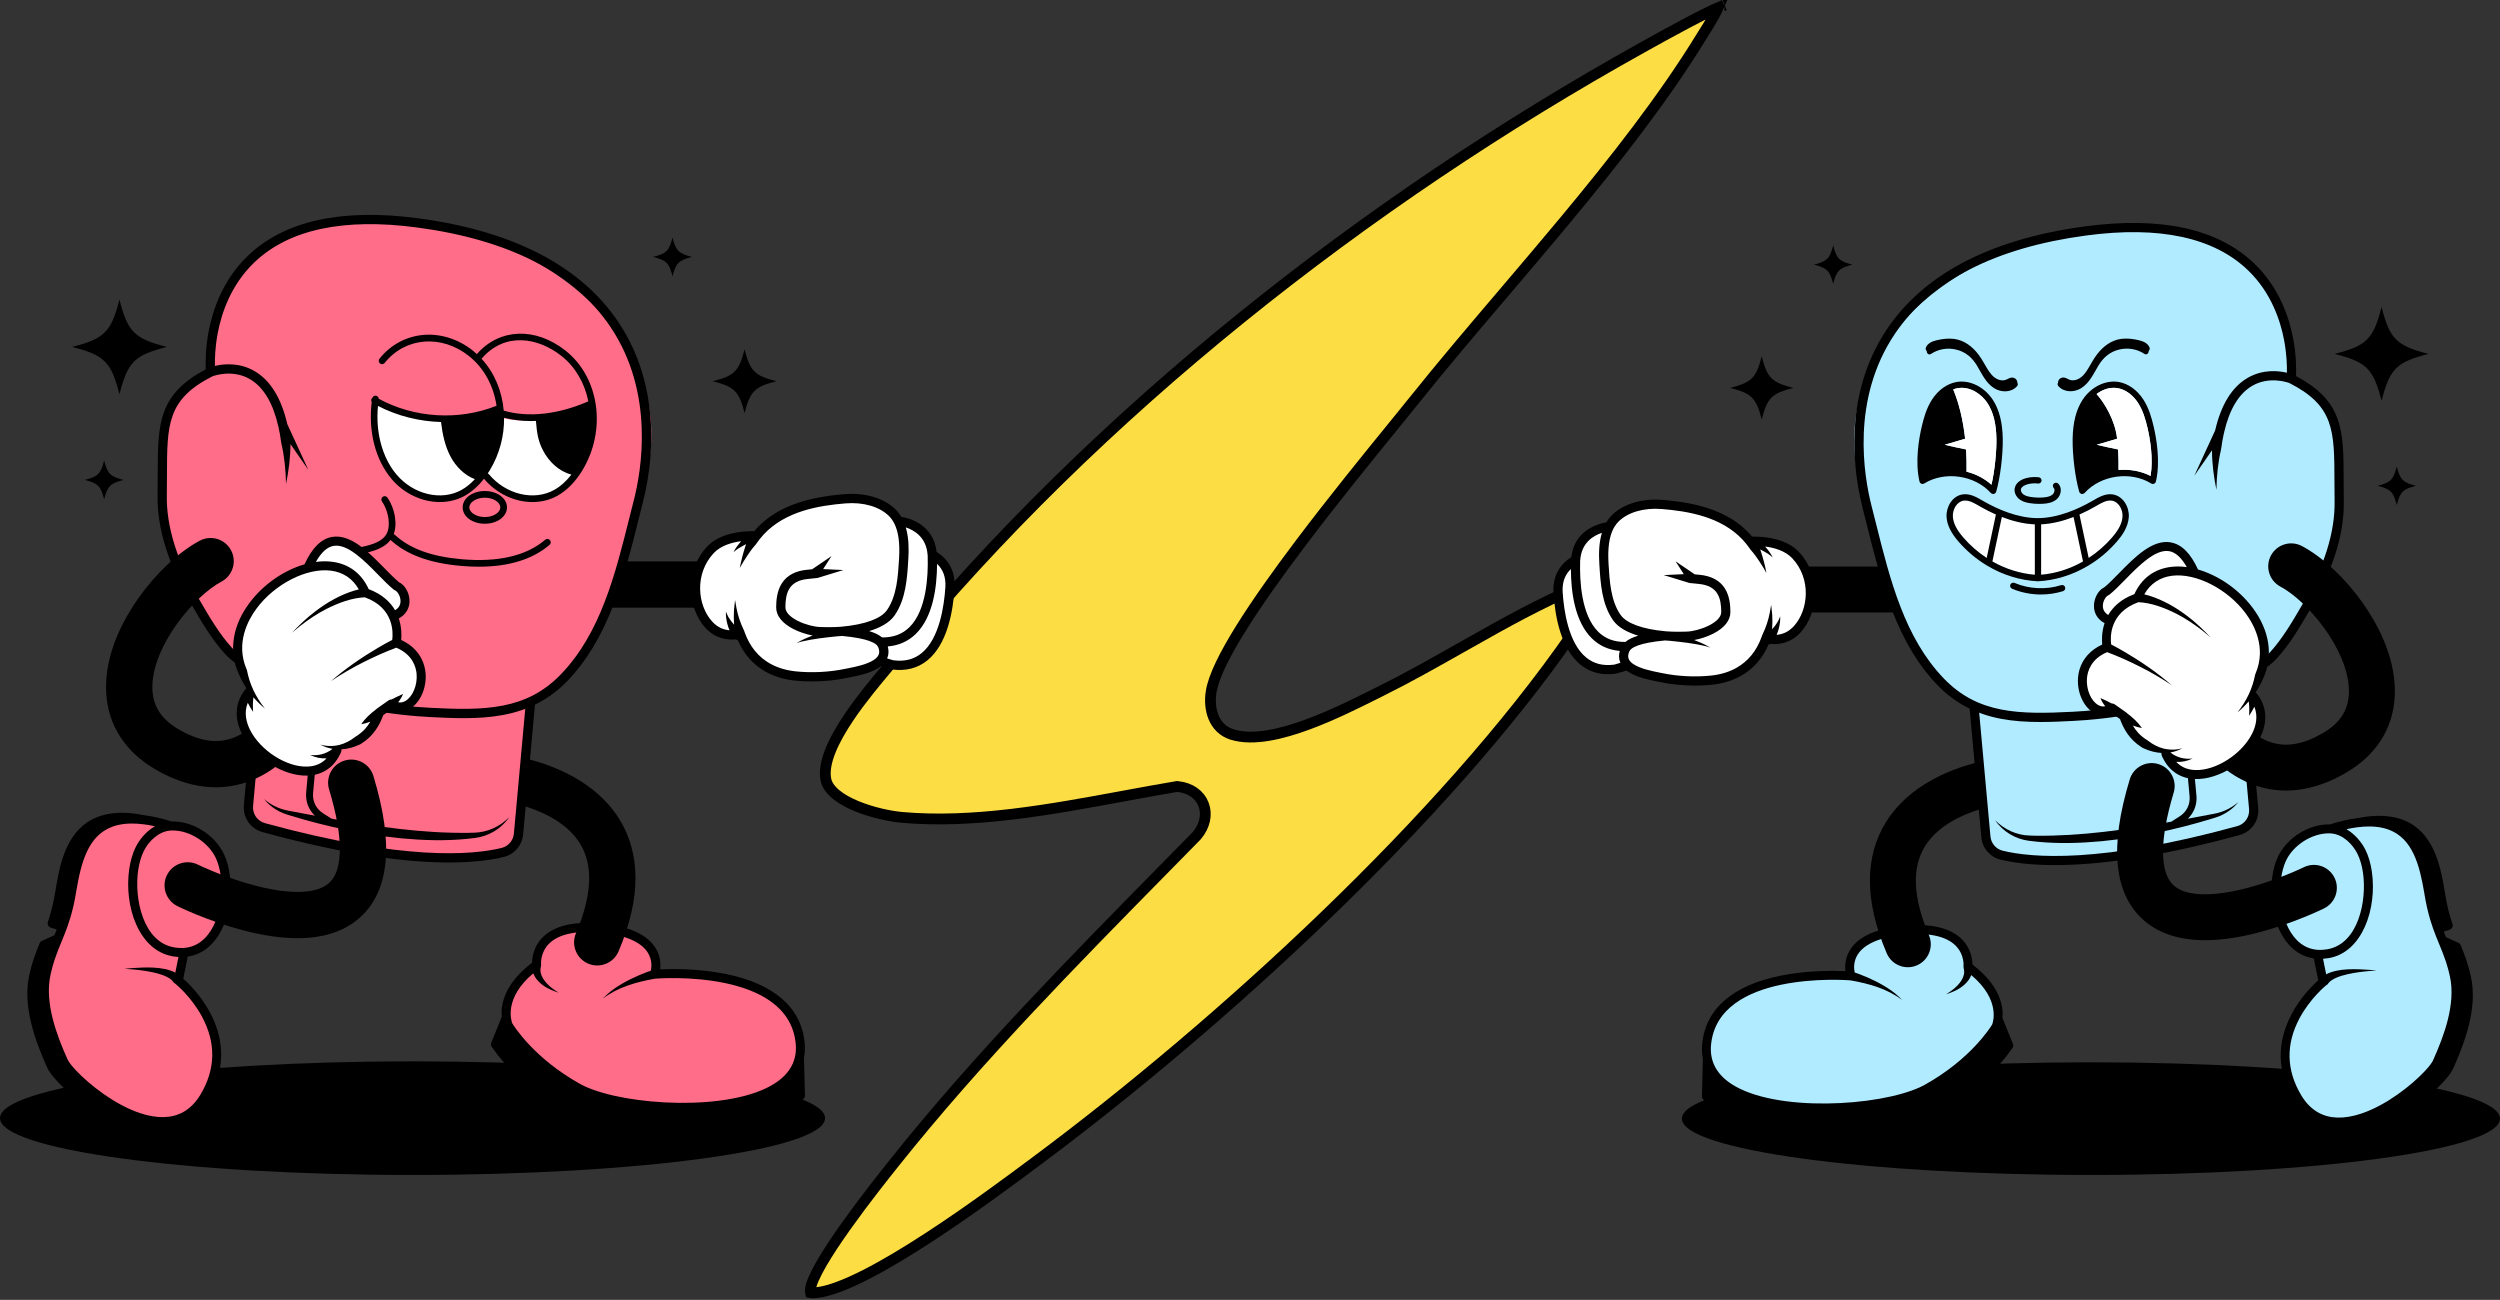
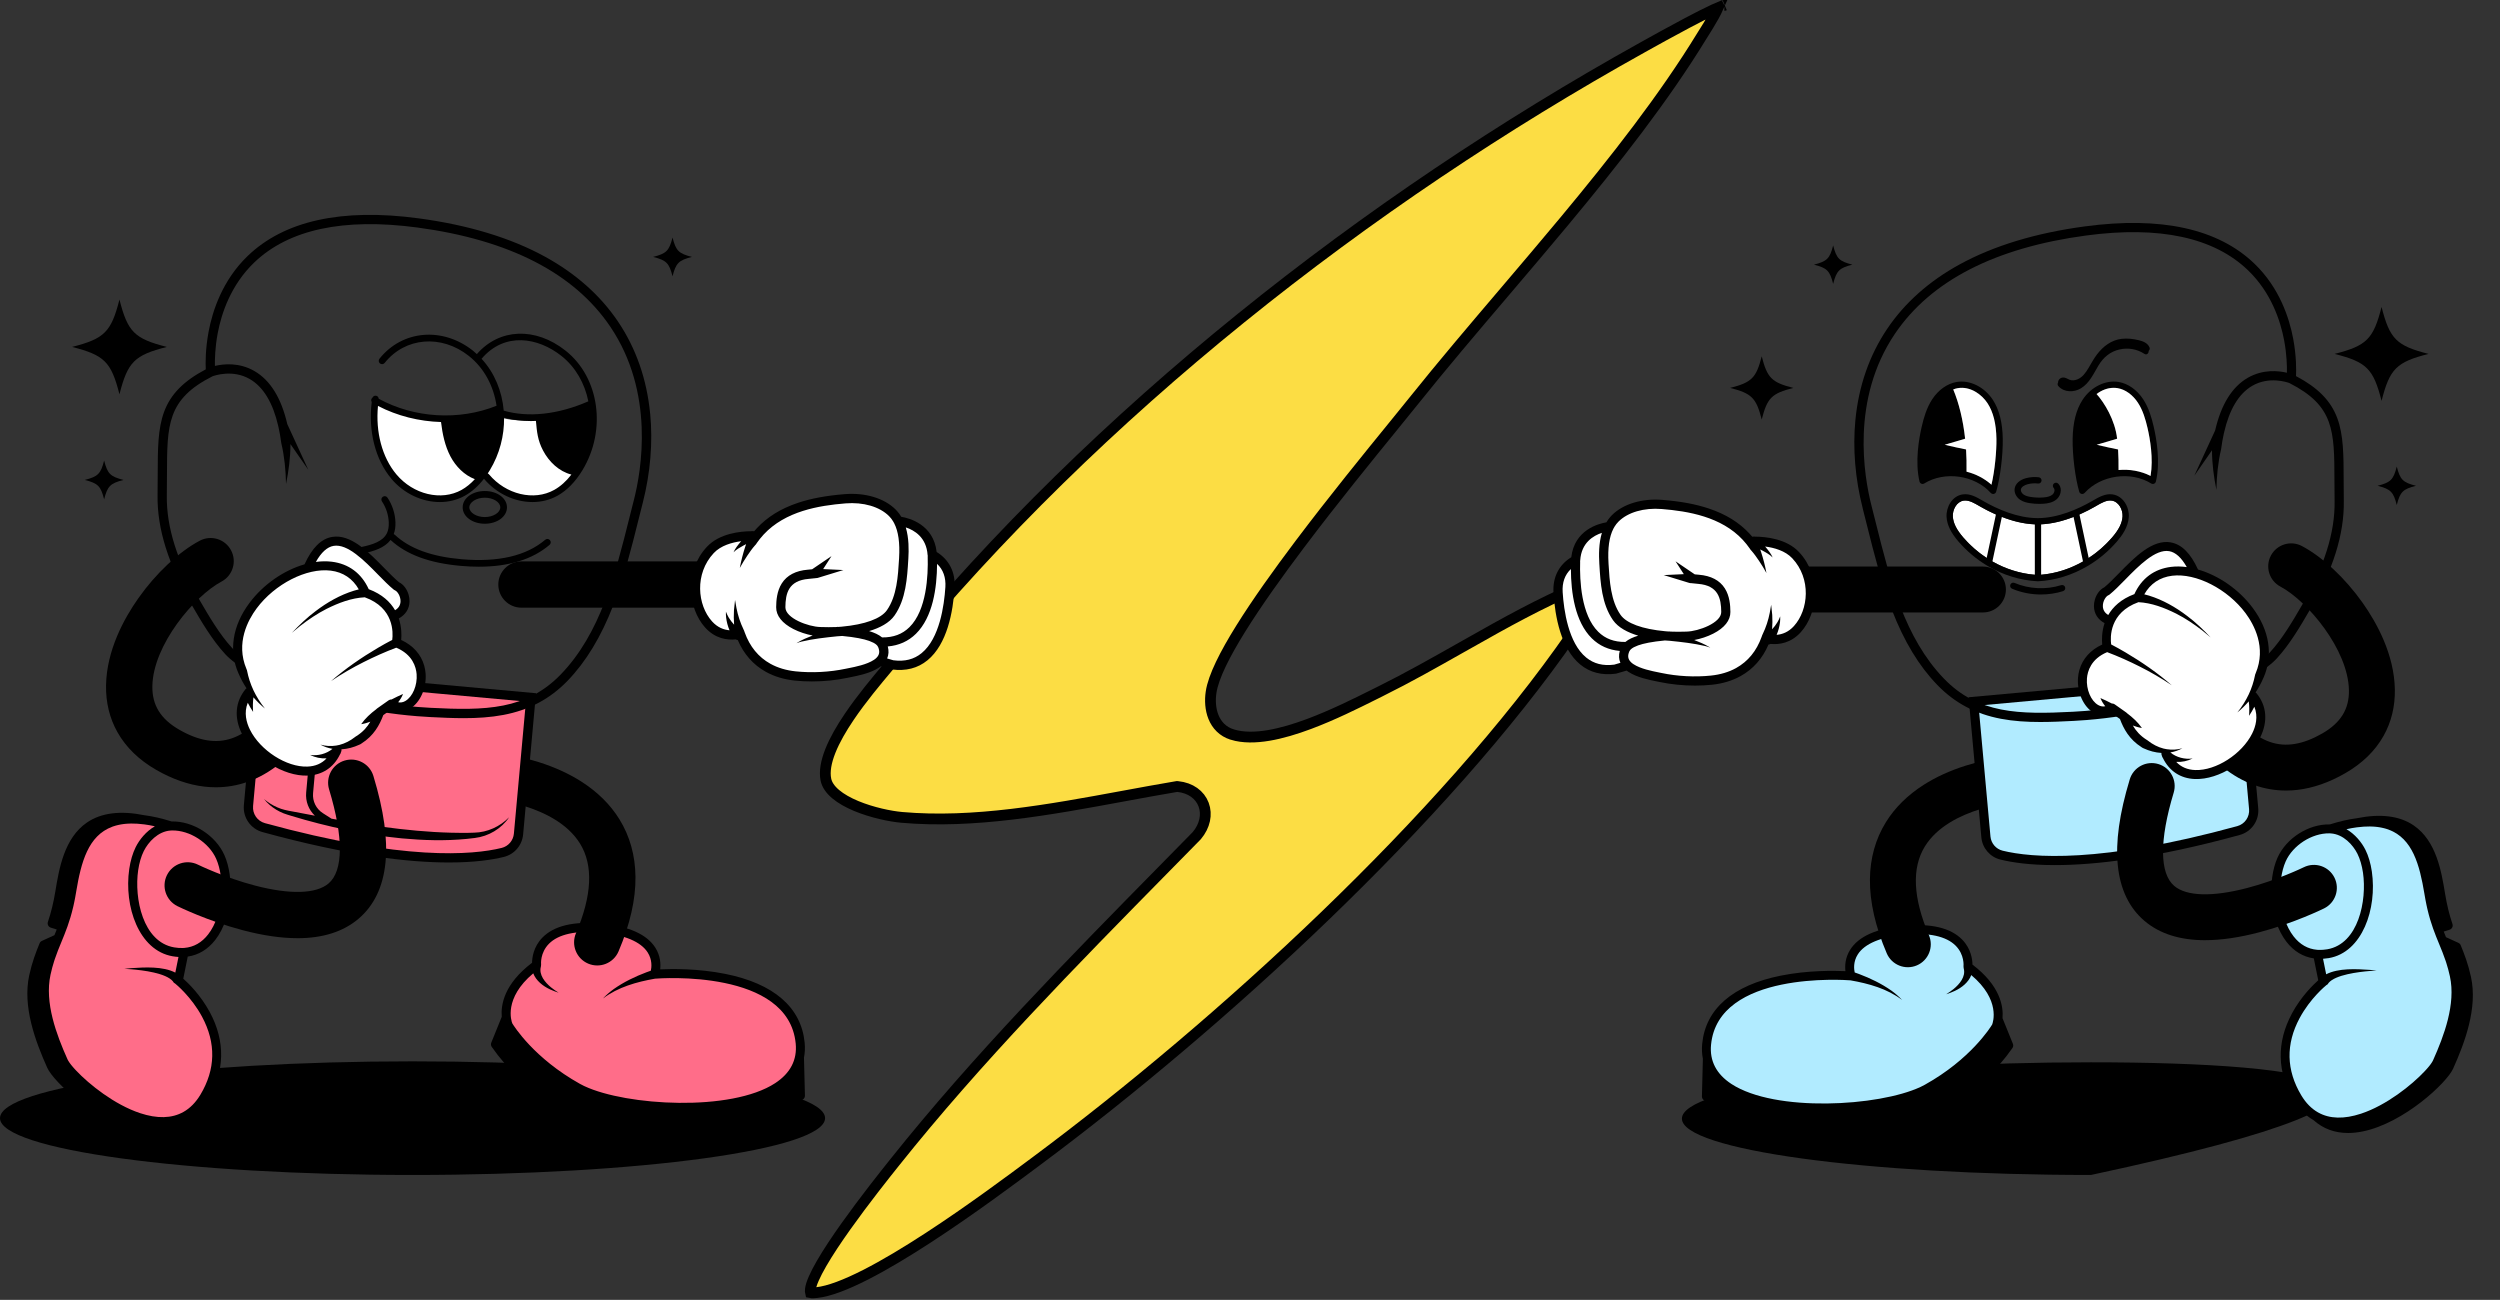
<svg xmlns="http://www.w3.org/2000/svg" width="927" height="482" viewBox="0 0 927 482" fill="none">
  <rect x="0" y="0" width="927" height="482" fill="#333333" stroke="none" />
  <path d="M637.081 2.831C636.666 3.771 636.103 4.864 635.466 6.013C634.156 8.375 632.658 10.752 631.724 12.233C631.451 12.666 631.227 13.023 631.069 13.28L631.068 13.282C617.023 36.256 598.934 59.327 580.033 82.047C572.756 90.795 565.346 99.504 558.006 108.132C546.326 121.859 534.821 135.382 524.3 148.53L524.3 148.53C522.313 151.015 519.707 154.217 516.66 157.961C507.472 169.249 494.28 185.456 482.015 201.731C473.844 212.572 466.052 223.486 460.097 233.044C457.121 237.822 454.586 242.29 452.69 246.259C450.808 250.199 449.495 253.77 449.062 256.726L449.062 256.727C448.63 259.671 448.788 262.964 449.944 265.842C451.124 268.779 453.358 271.289 456.942 272.385L456.943 272.386C460.931 273.603 465.591 273.513 470.405 272.703C475.241 271.888 480.389 270.32 485.436 268.433C494.23 265.145 502.909 260.815 509.301 257.625C510.238 257.157 511.125 256.715 511.956 256.303L511.958 256.303C522.101 251.272 532.039 245.645 541.93 240.044C546.23 237.61 550.52 235.18 554.814 232.807C568.035 225.502 581.374 218.681 595.447 213.654C594.628 216.686 593.131 219.779 591.278 222.883C589.455 225.938 587.378 228.866 585.37 231.697C584.602 232.78 583.843 233.849 583.113 234.906L583.113 234.906C535.407 303.961 452.127 380.016 384.6 430.309L384.599 430.309L384.078 430.698C375.402 437.167 359.954 448.686 344.238 458.921C336.219 464.143 328.163 469.009 320.927 472.692C313.631 476.405 307.377 478.804 302.899 479.286L302.895 479.287C302.112 479.373 301.523 479.423 301.056 479.414C300.771 479.409 300.604 479.382 300.515 479.361C300.469 479.182 300.42 478.784 300.502 478.024C300.603 477.114 300.996 475.813 301.725 474.133C302.444 472.479 303.438 470.57 304.65 468.476C307.072 464.289 310.295 459.471 313.731 454.642C320.598 444.991 328.221 435.426 331.756 430.998L331.757 430.997C362.367 392.605 397.625 356.767 432.299 321.522C436.102 317.656 439.899 313.797 443.681 309.942L443.735 309.887L443.785 309.828C446.789 306.254 447.667 301.99 446.306 298.357C444.935 294.695 441.458 292.129 436.722 291.654L436.455 291.627L436.19 291.671C429.687 292.766 423.085 293.985 416.422 295.215C389.198 300.243 360.968 305.457 334.354 303.083C330.152 302.703 323.38 301.329 317.463 298.857C314.507 297.621 311.853 296.149 309.851 294.457C307.847 292.764 306.621 290.96 306.241 289.063L306.241 289.063C305.655 286.14 306.274 282.553 307.885 278.48C309.485 274.437 311.982 270.119 314.882 265.831C319.49 259.016 324.973 252.478 329.234 247.396C330.348 246.068 331.379 244.839 332.288 243.731C406.958 152.75 506.352 74.707 609.101 17.55C609.379 17.396 609.82 17.151 610.395 16.831C613.274 15.227 619.519 11.748 625.589 8.536C629.234 6.607 632.784 4.792 635.483 3.545C636.067 3.275 636.601 3.036 637.081 2.831ZM639.395 1.997C639.401 1.997 639.404 1.996 639.404 1.996C639.404 1.996 639.4 1.997 639.395 1.997Z" fill="#FCDD44" stroke="black" stroke-width="4" />
  <g clip-path="url(#clip0_3691_3061)">
    <path d="M61.862 128.641C49.838 131.703 47.355 134.193 44.293 146.209C41.23 134.186 38.741 131.703 26.724 128.641C38.747 125.579 41.23 123.09 44.293 111.074C47.355 123.097 49.845 125.579 61.862 128.641Z" fill="black" />
-     <path d="M287.911 141.358C279.825 143.417 278.152 145.089 276.094 153.175C274.035 145.089 272.362 143.417 264.276 141.358C272.362 139.3 274.035 137.628 276.094 129.542C278.152 137.628 279.825 139.3 287.911 141.358Z" fill="black" />
    <path d="M45.805 177.959C40.883 179.213 39.867 180.23 38.612 185.151C37.358 180.23 36.341 179.213 31.42 177.959C36.341 176.705 37.358 175.688 38.612 170.768C39.867 175.688 40.883 176.705 45.805 177.959Z" fill="black" />
    <path d="M256.569 95.263C251.648 96.518 250.631 97.534 249.377 102.455C248.122 97.534 247.106 96.518 242.185 95.263C247.106 94.009 248.122 92.993 249.377 88.072C250.631 92.993 251.648 94.009 256.569 95.263Z" fill="black" />
    <path d="M152.969 435.677C237.451 435.677 305.937 426.246 305.937 414.611C305.937 402.976 237.451 393.544 152.969 393.544C68.486 393.544 0 402.976 0 414.611C0 426.246 68.486 435.677 152.969 435.677Z" fill="black" />
    <path d="M273.36 225.328H193.356C188.615 225.328 184.774 221.488 184.774 216.747C184.774 212.007 188.615 208.167 193.356 208.167H273.36C278.101 208.167 281.942 212.007 281.942 216.747C281.942 221.488 278.101 225.328 273.36 225.328Z" fill="black" />
    <path d="M345.675 205.716C344.922 194.041 333.079 193.211 333.079 193.211L332.937 193.565C332.358 192.362 331.676 191.217 330.879 190.143C317.073 179.491 293.778 185.846 281.909 197.038C281.401 197.579 280.912 198.145 280.436 198.737C277.985 198.602 268.496 198.473 263.401 203.915C255.617 212.226 256.775 224.923 262.764 231.562C266.817 236.052 271.816 235.723 274.543 235.074C276.486 240.342 279.857 244.832 284.843 247.63C290.452 251.998 318.816 252.737 325.912 245.063L330.904 246.517C347.65 248.801 351.51 229.645 352.256 217.848C352.694 210.978 348.911 207.459 345.682 205.716H345.675Z" fill="white" />
    <path d="M347.309 204.674C346.145 194.465 337.164 192.117 334.173 191.622C334.031 191.384 333.883 191.153 333.729 190.927C333.709 190.895 333.684 190.863 333.664 190.831C333.606 190.741 333.542 190.651 333.484 190.567C333.452 190.529 333.426 190.49 333.394 190.451C332.995 189.911 332.564 189.396 332.095 188.927C327.9 184.739 320.856 182.61 313.239 183.228C306.278 183.794 300.759 184.823 295.876 186.457C289.533 188.58 284.553 191.661 280.648 195.861C280.314 196.228 279.979 196.601 279.658 196.98C279.542 196.98 279.426 196.98 279.304 196.974C279.079 196.922 278.841 196.922 278.596 196.974C274.498 197 266.798 197.772 262.146 202.737C253.706 211.749 254.993 225.508 261.484 232.706C265.209 236.83 269.622 237.396 272.787 237.093C273.031 237.222 273.295 237.293 273.559 237.319C275.791 242.548 279.297 246.517 284.006 249.129C287.114 250.853 290.71 251.94 294.698 252.358C296.764 252.576 298.899 252.679 301.054 252.679C305.506 252.679 310.055 252.223 314.288 251.329C314.596 251.264 314.944 251.193 315.323 251.116C318.212 250.544 322.754 249.637 325.893 247.566C325.906 247.559 325.919 247.553 325.932 247.546C326.06 247.463 326.183 247.373 326.305 247.282C326.305 247.282 326.311 247.282 326.318 247.276C326.408 247.212 326.491 247.147 326.575 247.083C326.588 247.077 326.594 247.07 326.607 247.057L330.416 248.17C330.499 248.196 330.583 248.209 330.667 248.222C335.852 248.929 340.31 247.784 343.919 244.825C351.188 238.869 353.395 226.93 353.961 217.957C354.321 212.219 351.967 207.543 347.303 204.674H347.309ZM343.964 205.825C343.964 205.922 343.99 206.012 344.009 206.108C343.996 206.205 343.99 206.301 343.99 206.398C344.196 213.473 343.597 226.274 337.222 232.558C334.584 235.164 331.258 236.405 327.077 236.354C325.861 235.337 324.195 234.585 322.271 234.006C326.202 232.829 329.759 231.008 331.715 228.191C335.922 222.138 336.386 214.316 336.797 207.414L336.817 207.144C337.01 203.857 337.048 199.547 335.865 195.559C338.985 196.582 343.526 199.206 343.957 205.825H343.964ZM314.654 247.752C314.262 247.829 313.902 247.9 313.58 247.971C307.636 249.225 301.054 249.572 295.059 248.942C291.533 248.575 288.375 247.63 285.673 246.131C281.227 243.667 278.017 239.75 276.139 234.501C276.106 234.417 276.081 234.327 276.049 234.244C276.016 234.102 275.971 233.961 275.901 233.826C275.856 233.684 275.791 233.562 275.72 233.44C274.505 230.925 273.61 228.217 273.083 225.463L272.555 222.472C272.497 223.058 272.189 225.727 272.156 226.274C272.054 228.075 272.06 229.857 272.208 231.639C271.449 230.822 270.773 229.921 270.194 228.963C269.796 228.274 269.467 227.567 269.178 226.801C269.152 227.515 269.152 228.255 269.249 228.988C269.442 230.609 269.866 232.205 270.51 233.71C268.387 233.536 266.077 232.681 264.031 230.416C258.557 224.351 257.502 212.727 264.649 205.092C267.299 202.261 271.423 201.123 274.826 200.679C274.749 200.769 274.665 200.859 274.588 200.956C273.61 202.133 272.594 203.374 271.996 204.789C273.057 203.715 274.363 203.001 275.669 202.281C275.997 202.107 276.332 201.933 276.66 201.766C276.55 202.075 276.447 202.377 276.345 202.68C275.502 205.278 274.813 207.909 274.318 210.592C275.174 209.022 276.119 207.504 277.11 206.018C277.972 204.757 278.899 203.406 279.909 202.274C280.031 202.171 280.147 202.049 280.243 201.908C280.385 201.766 280.488 201.605 280.565 201.432C280.951 200.872 281.356 200.332 281.774 199.811C282.212 199.264 282.675 198.724 283.151 198.209C291.231 189.506 303.615 187.467 313.503 186.656C320.122 186.116 326.163 187.878 329.65 191.365C330.21 191.924 330.705 192.561 331.136 193.269C331.278 193.507 331.419 193.745 331.548 193.996C331.548 193.996 331.548 194.002 331.554 194.009C333.118 197.032 333.716 201.29 333.381 206.938L333.368 207.208C332.989 213.66 332.551 220.967 328.891 226.229C326.691 229.394 320.74 231.574 312.139 232.366C311.714 232.404 311.296 232.436 310.884 232.462C310.659 232.43 310.421 232.436 310.19 232.501C308.144 232.597 306.304 232.552 304.869 232.513C304.638 232.513 304.419 232.501 304.207 232.501C299.742 232.404 291.192 229.239 291.225 225.161C291.263 220.06 292.331 215.262 299.851 214.65C300.765 214.573 301.666 214.483 302.534 214.374C302.734 214.387 302.939 214.361 303.145 214.303C303.145 214.303 303.158 214.303 303.177 214.297C303.364 214.271 303.544 214.213 303.705 214.136C305.744 213.512 312.699 211.376 312.731 211.37L305.223 211.016L308.318 206.211L301.202 211.042C301.202 211.042 301.164 211.074 301.145 211.087C300.63 211.138 300.109 211.19 299.581 211.235C295.059 211.601 291.797 213.312 289.886 216.323C288.059 219.198 287.821 222.736 287.802 225.148C287.776 228.3 290.002 231.105 294.229 233.266C296.397 234.372 298.97 235.215 301.338 235.646C299.427 236.392 297.503 237.171 295.754 238.232L295.335 238.502C295.94 238.264 296.577 238.058 297.207 237.904C301.537 236.881 306.002 236.399 310.421 235.942C311.032 235.91 311.656 235.871 312.293 235.813C317.15 236.27 320.296 236.933 322.316 237.653C322.85 237.852 323.333 238.058 323.751 238.277C323.815 238.309 323.879 238.341 323.95 238.367C324.388 238.605 324.722 238.843 324.98 239.081C325.07 239.203 325.179 239.313 325.295 239.409C325.443 239.589 325.546 239.763 325.616 239.93C326.298 241.564 326.118 242.805 324.999 243.912C324.992 243.912 324.986 243.925 324.98 243.931C324.909 244.002 324.832 244.066 324.761 244.137C324.703 244.188 324.639 244.24 324.581 244.291C324.542 244.324 324.497 244.356 324.452 244.388C324.407 244.42 324.368 244.452 324.323 244.484C324.227 244.555 324.13 244.619 324.027 244.69C321.461 246.401 317.118 247.27 314.648 247.758L314.654 247.752ZM350.539 217.738C350.108 224.524 348.396 236.72 341.751 242.169C338.895 244.51 335.459 245.378 331.258 244.832L328.949 244.156C329.541 242.805 329.624 241.3 329.187 239.705C333.323 239.345 336.83 237.769 339.641 234.996C345.9 228.815 347.425 217.982 347.464 209.073C349.735 211.222 350.77 214.123 350.545 217.738H350.539Z" fill="black" />
    <path d="M188.448 380.21C188.448 380.21 187.952 379.116 187.759 377.264L183.713 387.253C195.492 404.229 211.781 410.642 211.781 410.642L215.937 404.242C215.345 403.965 214.785 403.682 214.264 403.392C195.827 393.12 188.448 380.216 188.448 380.216V380.21Z" fill="black" />
    <path d="M296.436 392.136C291.424 415.653 235.076 413.183 215.937 404.235L217.327 410.636C267.229 430.21 296.796 406.307 296.796 406.307L296.436 392.136Z" fill="black" />
    <path d="M296.706 386.79C293.811 356.763 242.705 361.24 242.705 361.24C242.705 361.24 248.238 346.491 222.685 344.123C197.132 341.756 198.979 357.818 198.979 357.818C188.325 365.582 187.328 373.224 187.753 377.257C187.946 379.11 188.441 380.203 188.441 380.203C188.441 380.203 195.814 393.107 214.258 403.38C214.779 403.669 215.338 403.952 215.93 404.229C235.069 413.17 291.418 415.646 296.429 392.129C296.783 390.476 296.879 388.701 296.699 386.79H296.706Z" fill="#FF6D89" />
    <path d="M298.108 392.194C298.462 390.425 298.552 388.572 298.366 386.63C297.105 373.546 286.934 364.727 268.947 361.118C258.834 359.092 249.068 359.234 244.796 359.44C245.028 357.439 244.906 354.442 243.034 351.457C239.888 346.44 233.094 343.41 222.846 342.458C212.733 341.519 205.425 343.262 201.141 347.642C197.776 351.084 197.307 355.143 197.287 356.995C186.943 364.83 185.669 372.568 186.048 377.032L182.169 386.61C181.957 387.131 182.021 387.723 182.343 388.186C194.276 405.38 210.488 411.903 211.17 412.173C211.91 412.463 212.746 412.192 213.184 411.53L215.159 408.487L215.699 410.97C215.815 411.517 216.201 411.967 216.722 412.173C231.596 418.007 244.668 419.963 255.508 419.963C263.762 419.963 270.722 418.831 276.197 417.409C290.015 413.833 297.536 407.838 297.851 407.587C298.256 407.259 298.482 406.763 298.469 406.249L298.115 392.175L298.108 392.194ZM197.731 360.919C198.773 363.634 201.302 365.634 203.907 366.843C204.956 367.352 206.056 367.731 207.149 368.098C206.184 367.487 205.226 366.869 204.351 366.136C202.119 364.296 199.764 361.517 200.542 358.5C200.568 358.41 200.581 358.32 200.594 358.23C200.645 358.037 200.658 357.838 200.639 357.638C200.62 357.465 200.234 353.309 203.56 349.939C207.066 346.394 213.621 344.954 222.531 345.783C231.531 346.62 237.63 349.18 240.171 353.181C241.902 355.915 241.612 358.668 241.335 359.935C240.789 360.121 240.255 360.314 239.714 360.514C235.468 362.115 231.332 364.103 227.62 366.715C226.159 367.783 224.776 368.947 223.56 370.259C229.132 366.014 236.112 364.077 242.912 362.887C244.822 362.733 292.376 359.305 295.046 386.939C295.632 393.004 293.071 397.951 287.429 401.637C271.095 412.321 232.303 410.05 216.735 402.756C216.683 402.724 216.625 402.705 216.568 402.679C216.04 402.428 215.545 402.171 215.075 401.913C198.033 392.419 190.584 380.506 189.947 379.445C189.625 378.621 186.679 370.201 197.738 360.906L197.731 360.919ZM211.157 408.532C207.272 406.706 195.023 400.209 185.605 387.035L187.625 382.043C189.773 385.337 197.57 395.995 213.447 404.847C213.473 404.859 213.499 404.872 213.525 404.885L211.157 408.532ZM275.174 414.244C263.144 417.326 243.638 418.959 218.768 409.407L218.247 407.001C226.114 409.922 237.759 411.903 249.724 412.25C250.85 412.283 252.085 412.302 253.404 412.302C263.671 412.302 279.163 411.054 289.263 404.441C291.598 402.91 293.496 401.154 294.956 399.212L295.117 405.477C293.065 406.937 286.156 411.427 275.187 414.238L275.174 414.244Z" fill="black" />
    <path d="M181.307 278.95L180.291 296.086H180.271C180.529 296.099 205.901 297.893 215.101 312.849C220.048 320.89 219.533 332.056 213.563 346.041C211.704 350.402 213.724 355.445 218.086 357.304C222.448 359.163 227.491 357.143 229.35 352.782C233.609 342.812 235.726 333.504 235.636 325.122C235.552 317.223 233.551 310.038 229.672 303.773C226.308 298.331 221.547 293.629 215.532 289.788C210.964 286.875 205.657 284.449 199.758 282.591C189.934 279.49 181.648 278.969 181.301 278.95H181.307Z" fill="black" />
    <path d="M196.875 258.597L192.263 309.259C191.96 312.546 189.625 315.293 186.415 316.078C176.212 318.586 150.235 321.275 97.791 306.879C94.176 305.889 91.795 302.434 92.13 298.704L96.614 249.463L196.869 258.597H196.875Z" fill="#FF6D89" />
    <path d="M95.064 247.598L90.425 298.549C90.007 303.123 92.915 307.323 97.341 308.539C129.269 317.307 151.502 319.809 166.478 319.809C175.967 319.809 182.549 318.805 186.827 317.75C190.738 316.792 193.607 313.441 193.974 309.42L198.747 257.047L95.07 247.604L95.064 247.598ZM190.552 309.105C190.32 311.672 188.493 313.807 186.003 314.412C175.298 317.043 149.662 319.339 98.242 305.226C95.424 304.454 93.571 301.779 93.841 298.858L98.171 251.329L195.01 260.147L190.552 309.105Z" fill="black" />
    <path d="M175.865 308.751C175.279 308.764 174.263 308.796 173.658 308.816C156.604 309.022 139.71 306.513 122.939 303.573L119.729 301.528C117.213 299.92 115.817 297.076 116.087 294.105L118.487 267.738C118.738 265.01 120.333 262.643 122.772 261.389L125.57 259.955L124.393 257.665L121.594 259.099C118.371 260.752 116.255 263.898 115.927 267.506L113.527 293.873C113.231 297.128 114.447 300.267 116.756 302.46C113.919 301.933 110.754 301.341 108.458 300.891C106.573 300.576 104.604 300.164 102.854 299.379C101.053 298.614 99.38 297.54 97.875 296.272C98.499 297.051 99.2 297.771 99.959 298.44C101.497 299.772 103.266 300.846 105.17 301.592C105.897 301.894 107.338 302.306 108.052 302.531C121.401 306.597 135.13 309.51 149.038 310.874C157.009 311.607 165.063 311.852 173.047 311.067C173.915 310.996 175.157 310.829 176.038 310.726C181.121 310.128 185.933 307.304 188.783 303.033C185.399 306.5 180.722 308.648 175.871 308.751H175.865Z" fill="black" />
-     <path d="M154.77 263.853C130.819 261.087 104.205 256.204 84.745 241.365C71.846 225.123 60.311 204.925 60.138 183.652C60.524 159.723 57.983 148.113 78.08 137.962C74.69 33.827 274.852 85.666 236.671 185.955C226.52 232.809 211.659 273.431 154.77 263.853Z" fill="#FF6D89" />
    <path d="M241.078 153.394C239.843 140.625 235.835 129.137 229.163 119.244C222.621 109.543 213.518 101.445 202.105 95.186C189.393 88.213 173.626 83.427 155.246 80.964C126.728 77.136 105.382 81.839 91.808 94.942C82.512 103.915 78.807 115.172 77.34 123.039C76.137 129.503 76.188 134.714 76.298 136.952C68.063 141.294 63.283 146.176 60.864 152.673C58.516 158.984 58.503 166.484 58.478 175.978C58.478 178.41 58.465 180.925 58.426 183.626C58.227 195.996 62.415 209.376 71.215 224.524C74.509 230.198 78.614 237.254 83.49 242.529C87.89 247.282 94.06 249.785 100.03 252.197C100.68 252.461 101.329 252.724 101.973 252.988C118.731 259.877 136.448 264.103 154.635 265.564C156.237 265.692 157.871 265.802 159.479 265.885C163.809 266.11 167.939 266.297 171.934 266.297C177.029 266.297 181.892 265.995 186.634 265.1C196.168 263.299 203.945 259.163 210.424 252.461C217.314 245.327 222.872 236.141 227.427 224.396C231.402 214.123 234.111 203.303 236.723 192.838C237.256 190.709 237.803 188.509 238.35 186.386C241.168 175.386 242.114 163.982 241.091 153.4L241.078 153.394ZM235.011 185.53C234.464 187.666 233.911 189.872 233.377 192.002C228.115 213.049 222.672 234.816 207.94 250.074C195.215 263.248 179.898 263.518 159.653 262.457C158.077 262.373 156.481 262.27 154.905 262.141C137.072 260.713 119.703 256.564 103.279 249.817C102.629 249.553 101.979 249.283 101.316 249.019C95.694 246.742 89.885 244.394 86.005 240.2C81.386 235.202 77.391 228.326 74.181 222.807C65.702 208.211 61.669 195.417 61.855 183.684C61.9 180.963 61.907 178.435 61.913 175.991C61.958 157.395 61.977 148.048 78.787 139.532C79.45 139.281 86.308 136.869 92.683 140.593C97.682 143.513 101.207 149.38 103.195 158.064L103.143 158.096L103.234 158.218C103.665 160.116 104.018 162.142 104.301 164.303C105.472 169.224 105.955 174.357 106.058 179.452C107.036 174.647 107.692 169.726 107.705 164.67L114.324 174.209L106.534 157.279C104.308 147.611 100.236 141.005 94.369 137.602C88.649 134.283 82.802 134.939 79.688 135.685C79.636 133.215 79.746 128.789 80.73 123.553C82.113 116.207 85.581 105.703 94.208 97.392C106.997 85.074 127.377 80.694 154.789 84.367C188.866 88.94 212.933 101.316 226.32 121.167C242.795 145.591 237.893 174.319 235.018 185.53H235.011ZM107.196 163.937L106 164.085L107.19 163.93V163.943L107.196 163.937Z" fill="black" />
    <path d="M80.016 291.924C78.614 291.924 77.198 291.841 75.783 291.68C69.923 291.005 63.901 288.908 57.899 285.453C51.53 281.793 46.705 277.098 43.553 271.501C40.632 266.31 39.211 260.457 39.32 254.108C39.545 241.146 45.965 229.381 51.318 221.797C57.841 212.547 66.346 204.584 74.072 200.493C78.26 198.274 83.458 199.869 85.677 204.057C87.897 208.244 86.302 213.442 82.114 215.661C72.091 220.974 56.76 239.133 56.496 254.404C56.374 261.454 59.546 266.593 66.468 270.575C73.731 274.75 80.119 275.792 86.006 273.759C98.473 269.456 105.273 252.911 105.344 252.744L105.331 252.77L121.292 259.093C121.047 259.704 118.789 265.268 114.28 271.675C107.943 280.687 100.139 287.01 91.718 289.943C87.942 291.262 84.024 291.924 80.036 291.924H80.016Z" fill="black" />
    <path d="M113.964 211.061C91.924 219.282 82.069 231.491 92.941 255.838C77.443 272.524 117.67 300.203 125.184 277.187C133.985 276.216 139.105 269.533 140.746 264.11L145.108 261.035C154.256 267.416 163.757 244.71 146.941 238.374C146.941 238.374 148.048 233.434 145.751 228.416C152.686 226.049 150.145 218.568 147.089 217.352C138.147 210.148 123.91 187.583 113.971 211.068L113.964 211.061Z" fill="white" />
    <path d="M112.935 209.247C105.324 211.428 97.637 216.658 92.458 223.624C86.179 232.076 84.751 241.339 88.437 249.714C88.45 249.746 88.469 249.772 88.489 249.798C89.293 251.695 90.271 253.509 91.409 255.208C91.281 255.298 91.165 255.394 91.062 255.516C87.215 260.218 86.726 266.091 89.685 272.054C94.099 280.944 105.048 287.917 114.086 287.595C119.478 287.402 123.691 284.63 126.059 279.748C126.252 279.51 126.38 279.22 126.432 278.911C126.458 278.847 126.49 278.796 126.509 278.731C126.631 278.442 126.657 278.133 126.612 277.844C128.883 277.721 131.147 277.104 133.257 276.126C133.373 276.087 133.489 276.042 133.598 275.972C133.605 275.972 133.611 275.959 133.624 275.959C133.766 275.894 133.888 275.817 133.997 275.721C138.661 272.775 140.752 268.787 142.122 265.165L142.444 264.933C142.984 264.58 143.525 264.2 144.052 263.801L145.172 263.01C147.385 264.142 149.746 264.084 151.939 262.83C155.774 260.63 158.244 255.105 157.807 249.688C157.729 248.698 157.556 247.746 157.298 246.826C156.121 242.651 153.136 239.3 148.761 237.306C148.922 235.601 148.961 232.559 147.874 229.31C150.363 227.966 151.798 225.753 151.856 223.039C151.875 222.209 151.759 221.379 151.534 220.588C150.942 218.497 149.598 216.67 147.957 215.892C146.349 214.573 144.509 212.695 142.566 210.714C136.68 204.706 130.002 197.894 123.112 199.097C119.066 199.804 115.733 203.124 112.929 209.228L112.935 209.247ZM145.429 237.28C143.576 238.245 141.801 239.242 140.025 240.284C133.933 243.886 128.085 247.926 122.739 252.564C126.618 249.939 130.671 247.591 134.853 245.494C138.764 243.526 142.836 241.699 146.922 240.162C153.001 242.696 154.275 247.36 154.481 249.965C154.815 254.088 153.007 258.372 150.28 259.942C149.411 260.444 148.53 260.592 147.642 260.392C148.414 259.427 149.038 258.398 149.443 257.33C148.022 257.948 146.587 258.623 145.185 259.363C144.818 259.344 144.445 259.44 144.136 259.659L139.774 262.734C139.665 262.811 139.568 262.901 139.485 263.004C137.394 264.58 135.432 266.349 133.92 268.523C135.129 268.343 136.249 268.008 137.323 267.603C136.178 269.571 134.596 271.417 132.17 272.929C132.061 272.981 131.958 273.045 131.855 273.128C131.816 273.161 131.771 273.193 131.726 273.225C131.681 273.257 131.636 273.289 131.598 273.321C129.912 274.64 127.969 275.676 125.84 276.216C125.441 276.319 125.042 276.396 124.631 276.461C124.631 276.461 124.631 276.461 124.624 276.461C122.733 276.756 120.732 276.653 118.796 276.107C120.166 276.866 121.691 277.4 123.292 277.67C121.047 279.522 117.889 280.352 114.961 279.921C116.872 280.892 118.982 281.311 121.092 281.208C119.297 283.125 116.924 284.147 113.971 284.25C106.251 284.527 96.498 278.262 92.683 270.568C91.377 267.931 90.367 264.284 91.879 260.579C92.458 261.756 93.127 262.875 93.848 263.969C93.732 262.18 93.732 260.334 93.976 258.572C95.276 260.077 96.698 261.466 98.235 262.721C96.543 260.611 95.102 258.334 93.976 255.947C92.889 253.632 92.104 251.213 91.622 248.769C91.615 248.717 91.602 248.659 91.59 248.608C91.59 248.589 91.583 248.563 91.577 248.543C91.525 248.344 91.454 248.177 91.371 248.022C87.331 238.406 91.982 229.87 95.154 225.605C101.902 216.523 113.713 210.495 122.623 211.589C127.21 212.148 130.774 214.541 133.039 218.542C132.447 218.684 131.855 218.845 131.257 219.025C126.072 220.62 121.298 223.36 117.014 226.622C113.836 228.995 110.934 231.793 108.213 234.669C109.229 233.826 110.233 232.97 111.256 232.141C114.337 229.748 117.65 227.516 121.124 225.747C125.55 223.547 130.305 221.72 135.258 221.476C146.143 225.399 145.789 234.598 145.442 237.274L145.429 237.28ZM123.691 202.41C128.851 201.509 135.136 207.916 140.18 213.068C142.264 215.191 144.226 217.198 146.027 218.652C146.156 218.755 146.304 218.845 146.458 218.903C147.327 219.243 148.556 221.006 148.511 222.981C148.478 224.409 147.796 225.502 146.491 226.268C144.741 223.251 141.756 220.356 136.725 218.465C134.029 212.567 129.301 209.048 123.009 208.282C121.124 208.051 119.143 208.09 117.123 208.36C119.111 204.828 121.311 202.821 123.685 202.41H123.691Z" fill="black" />
    <path d="M66.134 363.512L68.231 353.143C83.111 352.171 86.829 329.329 81.689 317.764C78.73 311.1 70.804 305.999 63.483 306.269C63.457 306.269 63.432 306.275 63.4 306.282C32.539 296.408 28.847 316.702 26.544 330.706C19.499 358.173 10.1 367.571 23.501 393.455C59.115 442.02 104.083 399.585 66.127 363.518" fill="#FF6D89" />
    <path d="M26.543 330.706C25.643 336.199 24.472 340.168 23.224 343.584L19.351 342.381C25.244 325.566 20.998 297.919 53.64 304.011C31.703 301.097 28.57 318.343 26.537 330.706" fill="black" />
    <path d="M21.487 348.003C13.375 360.836 17.286 382.989 23.5 393.461C26.292 399.701 52.386 422.961 68.777 413.794C52.405 428.821 22.117 402.094 19.055 395.262C13.259 385.106 8.447 363.338 16.231 350.415L21.487 348.009V348.003Z" fill="black" />
    <path d="M67.96 362.881L69.614 354.699C73.615 354.12 77.083 352.036 79.817 348.524C86.43 340.033 86.913 325.412 83.213 317.088C79.952 309.742 71.556 304.39 63.624 304.596C59.97 303.445 56.606 302.673 53.505 302.281C44.653 300.492 37.512 301.393 32.275 304.969C23.771 310.784 21.892 322.202 20.522 330.532C19.834 334.707 18.959 338.303 17.762 341.847C17.621 342.271 17.653 342.741 17.859 343.14C18.064 343.539 18.418 343.841 18.849 343.976L21.03 344.658C20.753 345.378 20.471 346.073 20.187 346.761L15.53 348.89C15.144 349.064 14.841 349.386 14.681 349.778C13.317 353.097 11.901 356.751 10.834 361.653C8.325 373.231 13.092 386.064 17.524 395.944C19.872 401.187 35.865 416.219 51.247 419.391C53.183 419.789 55.042 419.989 56.812 419.989C61.836 419.989 66.165 418.374 69.73 415.177C72.657 413.505 75.159 410.983 77.166 407.638C83.387 397.263 83.612 386.096 77.81 375.334C74.355 368.921 69.775 364.502 67.948 362.888L67.96 362.881ZM63.824 307.935C70.347 307.838 77.475 312.399 80.158 318.445C83.394 325.734 82.969 339.042 77.179 346.478C74.812 349.521 71.859 351.193 68.372 351.483C68.198 351.47 68.031 351.483 67.864 351.515C66.822 351.56 65.728 351.489 64.589 351.29C52.926 349.289 49.722 333.034 51.234 322.678C51.627 319.976 52.347 317.526 53.312 315.583C54.978 312.238 58.568 308.282 63.251 307.961C63.444 307.986 63.637 307.98 63.824 307.935ZM22.182 341.512L21.461 341.287C22.452 338.09 23.211 334.797 23.829 331.072C24.987 324.016 26.543 314.586 32.353 309.183C28.055 314.406 26.421 321.565 25.353 327.715C25.186 328.654 25.038 329.567 24.896 330.436C24.729 331.452 24.549 332.43 24.356 333.382C24.35 333.427 24.337 333.465 24.33 333.51C24.247 333.922 24.163 334.334 24.073 334.739C24.028 334.938 23.983 335.125 23.938 335.318C23.88 335.569 23.822 335.826 23.758 336.077C23.719 336.244 23.674 336.399 23.636 336.559C23.565 336.842 23.494 337.132 23.417 337.415C23.385 337.531 23.352 337.646 23.32 337.762C23.23 338.103 23.134 338.438 23.037 338.772C23.018 338.837 22.999 338.901 22.979 338.965C22.729 339.814 22.465 340.663 22.175 341.506L22.182 341.512ZM20.58 394.568C16.353 385.15 11.805 372.98 14.108 362.354C15.054 357.999 16.263 354.77 17.53 351.644L18.36 351.264C18.341 351.309 18.328 351.354 18.309 351.399C18.2 351.689 18.084 351.972 17.974 352.268C17.955 352.319 17.936 352.377 17.916 352.428C17.82 352.692 17.724 352.956 17.627 353.22C17.595 353.316 17.556 353.406 17.524 353.503C17.428 353.779 17.325 354.062 17.228 354.345C17.209 354.397 17.196 354.442 17.177 354.493C17.067 354.828 16.951 355.169 16.842 355.516C16.816 355.6 16.791 355.677 16.765 355.76C16.675 356.05 16.585 356.339 16.501 356.642C16.475 356.719 16.456 356.802 16.43 356.88C16.328 357.246 16.218 357.619 16.122 357.999C16.102 358.063 16.089 358.128 16.07 358.192C15.986 358.514 15.903 358.848 15.819 359.182C15.793 359.285 15.768 359.388 15.742 359.498C15.646 359.903 15.549 360.308 15.459 360.726C15.15 362.135 14.957 363.563 14.861 365.004C14.809 365.724 14.784 366.445 14.784 367.172C14.745 376.595 18.47 386.315 21.976 394.137C23.391 397.289 29.181 403.309 36.553 408.449C36.586 408.475 36.618 408.494 36.65 408.52C36.965 408.738 37.274 408.951 37.596 409.163C37.84 409.33 38.085 409.491 38.329 409.652C38.4 409.697 38.464 409.742 38.535 409.787C42.182 412.167 46.158 414.27 50.205 415.698C36.476 412.019 22.362 398.543 20.58 394.574V394.568ZM74.31 405.915C72.586 408.783 70.489 410.913 68.031 412.302C68.012 412.315 67.986 412.321 67.967 412.334C63.702 414.721 58.311 414.862 51.955 412.759C42.453 409.613 33.022 402.068 28.177 396.909C28.158 396.883 28.132 396.864 28.113 396.838C27.939 396.652 27.766 396.465 27.605 396.285C27.495 396.163 27.393 396.041 27.283 395.925C27.193 395.822 27.097 395.713 27.007 395.61C26.833 395.41 26.672 395.211 26.518 395.024C26.473 394.973 26.434 394.921 26.395 394.87C26.273 394.716 26.157 394.568 26.048 394.42C26.003 394.362 25.964 394.304 25.926 394.252C25.829 394.117 25.739 393.989 25.656 393.866C25.617 393.809 25.578 393.757 25.546 393.699C25.469 393.577 25.398 393.461 25.328 393.345C25.302 393.3 25.27 393.249 25.244 393.21C25.16 393.062 25.083 392.914 25.025 392.786C20.914 383.62 16.488 371.777 18.727 361.447C19.132 359.581 19.589 357.922 20.078 356.391C20.097 356.333 20.117 356.275 20.136 356.217C20.2 356.024 20.265 355.831 20.323 355.638C21.075 353.393 21.899 351.393 22.754 349.328C24.279 345.629 25.842 341.828 27.129 336.347C27.161 336.218 27.187 336.096 27.219 335.968C27.309 335.582 27.393 335.189 27.476 334.784C27.508 334.636 27.541 334.495 27.566 334.347C27.663 333.89 27.753 333.42 27.843 332.944C27.856 332.88 27.869 332.809 27.881 332.745C27.984 332.179 28.087 331.6 28.19 330.995C28.216 330.854 28.235 330.712 28.261 330.571C30.069 319.713 32.674 309.865 41.636 306.552C41.719 306.52 41.809 306.487 41.893 306.455C42.15 306.365 42.414 306.282 42.684 306.204C42.852 306.153 43.019 306.108 43.186 306.063C43.398 306.005 43.611 305.96 43.829 305.909C44.055 305.857 44.286 305.806 44.518 305.761C44.704 305.722 44.897 305.696 45.084 305.664C45.341 305.626 45.605 305.581 45.875 305.548C46.068 305.523 46.268 305.503 46.467 305.484C46.731 305.458 46.995 305.433 47.265 305.42C47.503 305.407 47.754 305.394 47.998 305.388C48.223 305.381 48.455 305.375 48.687 305.368C50.153 305.355 51.723 305.452 53.421 305.677C53.441 305.677 53.453 305.677 53.473 305.677C54.74 305.844 56.059 306.082 57.429 306.385C54.148 308.269 51.691 311.357 50.321 314.104C49.201 316.361 48.371 319.16 47.927 322.209C45.907 336.103 51.485 352.441 64.023 354.59C64.757 354.712 65.471 354.802 66.178 354.841L65.007 360.643C60.369 358.25 53.653 358.661 48.667 358.99L46.113 359.234L48.674 359.408C53.035 359.761 61.566 360.803 64.126 363.891C64.338 364.328 64.647 364.592 64.988 364.74C65.02 364.772 65.053 364.804 65.085 364.83C65.143 364.875 70.945 369.571 74.927 377.013C80.164 386.791 79.952 396.517 74.31 405.921V405.915Z" fill="black" />
    <path d="M110.297 347.881C104.256 347.881 97.463 346.89 89.936 344.902C76.922 341.467 66.243 336.218 65.792 336C61.54 333.896 59.803 328.75 61.9 324.505C64.004 320.253 69.15 318.516 73.396 320.613C73.692 320.755 83.303 325.431 94.568 328.371C107.55 331.761 117.232 331.484 121.819 327.592C127.339 322.91 127.416 310.521 122.031 292.715C120.661 288.181 123.221 283.388 127.763 282.018C132.299 280.648 137.091 283.208 138.462 287.75C142.347 300.589 143.808 311.1 142.933 319.867C142.039 328.821 138.668 335.832 132.91 340.702C127.255 345.488 119.69 347.887 110.297 347.887V347.881Z" fill="black" />
    <path d="M143.918 150.795C150.827 154.101 158.27 155.587 165.913 156.327C171.484 156.867 178.149 155.06 182.62 153.548C182.826 153.734 183.076 153.895 183.353 154.011C184.099 154.32 184.865 154.584 185.65 154.815C185.733 161.357 184.029 168.027 180.542 173.759C178.309 177.432 175.389 180.706 171.78 182.732C163.391 187.441 152.358 184.25 146.021 176.673C139.742 169.16 137.729 158.257 139.189 148.248C140.72 149.187 142.309 150.029 143.924 150.801L143.918 150.795Z" fill="white" />
    <path d="M182.62 153.548C182.825 153.734 183.076 153.895 183.353 154.011C189.51 156.578 197.049 156.102 203.482 155.079C208.816 154.23 215.075 152.609 219.43 148.994C220.955 157.279 219.418 166.303 214.882 173.759C212.65 177.432 209.729 180.706 206.12 182.732C197.731 187.441 186.698 184.25 180.362 176.673L178.805 155.831C180.188 155.265 181.481 154.519 182.62 153.548Z" fill="white" />
    <path d="M134.184 202.789C138.115 201.953 141.955 200.763 143.454 197.733C143.975 196.678 144.213 195.327 144.155 193.725C144.059 190.972 143.158 188.194 141.621 185.91C141.241 185.344 141.389 184.572 141.955 184.193C142.521 183.807 143.293 183.961 143.673 184.527C145.468 187.19 146.516 190.432 146.632 193.642C146.69 195.334 146.471 196.774 145.995 198.042C146.13 198.1 146.265 198.17 146.381 198.28C151.882 203.426 160.007 206.397 171.22 207.369C184.768 208.533 195.177 206.108 202.17 200.139C202.691 199.695 203.476 199.753 203.92 200.28C204.364 200.801 204.299 201.586 203.778 202.03C197.461 207.42 188.66 210.135 177.563 210.135C175.459 210.135 173.272 210.038 171.001 209.839C159.299 208.829 150.737 205.677 144.818 200.216C142.586 203.162 138.668 204.371 134.699 205.22C134.615 205.24 134.525 205.246 134.441 205.246C133.869 205.246 133.354 204.847 133.232 204.262C133.09 203.593 133.515 202.937 134.184 202.795V202.789Z" fill="black" />
    <path d="M171.554 188.136C171.554 184.733 175.163 182.07 179.769 182.07C184.376 182.07 187.985 184.733 187.985 188.136C187.985 191.538 184.376 194.202 179.769 194.202C175.163 194.202 171.554 191.538 171.554 188.136ZM174.031 188.136C174.031 190.085 176.656 191.725 179.769 191.725C182.877 191.725 185.508 190.078 185.508 188.136C185.508 186.193 182.883 184.546 179.769 184.546C176.662 184.546 174.031 186.193 174.031 188.136Z" fill="black" />
    <path d="M145.062 177.464C149.759 183.08 156.559 186.161 163.101 186.161C166.35 186.161 169.541 185.402 172.378 183.807C174.977 182.346 177.351 180.237 179.454 177.516C184.151 183.099 190.925 186.161 197.448 186.161C200.703 186.161 203.888 185.402 206.725 183.807C210.25 181.832 213.351 178.667 215.943 174.396C225.021 159.453 222.287 139.963 209.71 130.024C198.49 121.148 185.122 121.739 176.817 131.305C176.341 130.874 175.871 130.43 175.363 130.024C164.079 121.103 149.173 122.389 140.701 133.022C140.276 133.556 140.36 134.334 140.9 134.765C141.434 135.19 142.213 135.106 142.644 134.566C150.241 125.033 163.648 123.914 173.832 131.967C179.551 136.489 183.044 143.179 184.118 150.454C170.197 156.05 153.612 155.047 140.437 147.862C140.392 147.302 139.993 146.82 139.414 146.73C138.854 146.646 138.346 146.955 138.121 147.437C137.992 147.534 137.883 147.656 137.799 147.804C137.561 148.216 137.606 148.692 137.838 149.065C136.506 159.858 139.163 170.388 145.075 177.451L145.062 177.464ZM218.156 148.814C206.924 153.715 195.923 154.905 186.782 152.268C186.164 145.044 183.366 138.226 178.56 133.035C187.155 122.936 199.552 125.149 208.166 131.967C213.454 136.148 216.825 142.182 218.156 148.814ZM180.857 175.547C181.108 175.174 181.352 174.795 181.597 174.402C185.289 168.33 186.994 161.512 186.91 154.88C190.063 155.709 193.395 156.128 196.869 156.128C197.48 156.128 198.104 156.102 198.722 156.076C199.095 160.135 199.333 163.203 201.379 167.082C203.579 171.263 207.317 174.82 211.871 175.972C209.961 178.442 207.838 180.352 205.515 181.652C197.995 185.865 187.592 183.382 181.314 175.875C181.185 175.727 181.03 175.624 180.863 175.547H180.857ZM140.154 150.518C147.327 154.243 155.401 156.25 163.532 156.488C164.066 160.9 164.96 165.307 167.025 169.231C168.988 172.961 172.178 176.203 176.077 177.676C174.552 179.33 172.918 180.667 171.162 181.652C163.642 185.865 153.239 183.388 146.96 175.875C141.691 169.571 139.221 160.231 140.154 150.518Z" fill="black" />
  </g>
  <g clip-path="url(#clip1_3691_3061)">
    <path d="M865.663 131.229C877.584 134.265 880.047 136.733 883.083 148.648C886.119 136.727 888.588 134.265 900.503 131.229C888.581 128.193 886.119 125.724 883.083 113.81C880.047 125.731 877.578 128.193 865.663 131.229Z" fill="black" />
    <path d="M641.528 143.839C649.546 145.88 651.205 147.538 653.246 155.555C655.287 147.538 656.946 145.88 664.964 143.839C656.946 141.797 655.287 140.139 653.246 132.122C651.205 140.139 649.546 141.797 641.528 143.839Z" fill="black" />
    <path d="M881.59 180.131C886.47 181.375 887.478 182.382 888.722 187.262C889.966 182.382 890.973 181.375 895.853 180.131C890.973 178.887 889.966 177.879 888.722 173C887.478 177.879 886.47 178.887 881.59 180.131Z" fill="black" />
    <path d="M672.605 98.132C677.485 99.376 678.493 100.383 679.736 105.263C680.98 100.383 681.988 99.376 686.868 98.132C681.988 96.888 680.98 95.88 679.736 91.001C678.493 95.88 677.485 96.888 672.605 98.132Z" fill="black" />
-     <path d="M775.328 435.677C859.094 435.677 927 426.325 927 414.788C927 403.252 859.094 393.899 775.328 393.899C691.561 393.899 623.655 403.252 623.655 414.788C623.655 426.325 691.561 435.677 775.328 435.677Z" fill="black" />
+     <path d="M775.328 435.677C927 403.252 859.094 393.899 775.328 393.899C691.561 393.899 623.655 403.252 623.655 414.788C623.655 426.325 691.561 435.677 775.328 435.677Z" fill="black" />
    <path d="M655.957 227.101H735.282C739.983 227.101 743.791 223.293 743.791 218.592C743.791 213.891 739.983 210.083 735.282 210.083H655.957C651.256 210.083 647.448 213.891 647.448 218.592C647.448 223.293 651.256 227.101 655.957 227.101Z" fill="black" />
    <path d="M577.735 219.682C578.475 231.38 582.302 250.375 598.906 248.11L603.856 246.669C610.891 254.272 639.015 253.545 644.577 249.214C649.527 246.439 652.863 241.987 654.79 236.764C657.494 237.401 662.45 237.733 666.469 233.281C672.408 226.699 673.556 214.108 665.837 205.867C660.779 200.471 651.377 200.599 648.947 200.733C648.481 200.146 647.996 199.584 647.486 199.049C635.717 187.95 612.62 181.655 598.931 192.211C598.14 193.27 597.464 194.405 596.89 195.604L596.75 195.254C596.75 195.254 585.007 196.083 584.26 207.653C581.058 209.382 577.308 212.87 577.741 219.682H577.735Z" fill="white" />
    <path d="M576.038 219.791C576.6 228.689 578.787 240.527 585.995 246.433C589.58 249.367 594.001 250.496 599.135 249.801C599.218 249.788 599.301 249.769 599.384 249.75L603.16 248.646C603.16 248.646 603.18 248.659 603.192 248.672C603.275 248.736 603.365 248.8 603.447 248.863C603.447 248.863 603.454 248.863 603.46 248.87C603.581 248.959 603.703 249.048 603.83 249.131C603.843 249.138 603.856 249.144 603.868 249.15C606.988 251.204 611.485 252.104 614.349 252.671C614.725 252.748 615.069 252.812 615.376 252.882C619.579 253.768 624.083 254.221 628.497 254.221C630.633 254.221 632.745 254.113 634.799 253.902C638.753 253.488 642.319 252.41 645.4 250.7C650.069 248.111 653.546 244.175 655.759 238.99C656.021 238.971 656.282 238.894 656.525 238.767C659.663 239.066 664.045 238.505 667.732 234.417C674.174 227.279 675.444 213.636 667.075 204.7C662.463 199.776 654.828 199.011 650.765 198.985C650.529 198.934 650.293 198.934 650.063 198.985C649.942 198.985 649.821 198.985 649.712 198.992C649.393 198.615 649.068 198.245 648.73 197.882C644.858 193.71 639.921 190.661 633.631 188.557C628.79 186.937 623.323 185.916 616.415 185.355C608.869 184.742 601.878 186.854 597.719 191.006C597.254 191.472 596.826 191.975 596.431 192.518C596.399 192.556 596.367 192.594 596.342 192.632C596.278 192.722 596.22 192.805 596.163 192.894C596.144 192.926 596.118 192.958 596.099 192.99C595.946 193.219 595.799 193.449 595.659 193.678C592.699 194.17 583.795 196.498 582.634 206.62C578.016 209.458 575.675 214.102 576.038 219.791ZM593.975 197.582C592.795 201.536 592.84 205.816 593.031 209.069L593.05 209.337C593.458 216.181 593.918 223.937 598.089 229.939C600.035 232.733 603.556 234.538 607.453 235.705C605.546 236.273 603.9 237.025 602.688 238.033C598.542 238.084 595.251 236.853 592.629 234.27C586.314 228.038 585.715 215.339 585.919 208.329C585.919 208.234 585.919 208.138 585.9 208.042C585.919 207.953 585.938 207.857 585.944 207.762C586.365 201.192 590.875 198.596 593.969 197.582H593.975ZM605.712 246.287C605.61 246.216 605.514 246.153 605.418 246.082C605.374 246.051 605.329 246.019 605.291 245.987C605.246 245.955 605.208 245.923 605.163 245.891C605.1 245.84 605.042 245.789 604.985 245.738C604.908 245.674 604.838 245.604 604.768 245.534C604.761 245.528 604.755 245.521 604.749 245.515C603.632 244.418 603.454 243.187 604.136 241.567C604.207 241.401 604.309 241.229 604.455 241.05C604.576 240.954 604.679 240.846 604.768 240.725C605.023 240.495 605.361 240.253 605.788 240.017C605.852 239.991 605.922 239.966 605.986 239.927C606.407 239.711 606.879 239.5 607.409 239.309C609.412 238.594 612.537 237.937 617.347 237.484C617.978 237.542 618.597 237.58 619.203 237.612C623.585 238.059 628.012 238.537 632.305 239.557C632.93 239.711 633.561 239.915 634.161 240.151L633.746 239.883C632.011 238.83 630.104 238.059 628.21 237.319C630.557 236.898 633.108 236.056 635.258 234.959C639.449 232.822 641.656 230.041 641.63 226.909C641.611 224.517 641.382 221.009 639.564 218.158C637.669 215.18 634.435 213.483 629.951 213.113C629.428 213.068 628.911 213.024 628.401 212.966C628.382 212.954 628.363 212.934 628.343 212.922L621.289 208.132L624.357 212.896L616.913 213.247C616.913 213.247 623.834 215.371 625.862 215.99C626.022 216.066 626.2 216.124 626.385 216.149C626.404 216.149 626.417 216.155 626.417 216.155C626.621 216.219 626.819 216.238 627.023 216.226C627.884 216.334 628.771 216.423 629.683 216.5C637.133 217.106 638.199 221.87 638.237 226.922C638.269 230.966 629.791 234.104 625.365 234.2C625.161 234.2 624.944 234.212 624.708 234.212C623.285 234.251 621.461 234.295 619.432 234.2C619.203 234.136 618.967 234.13 618.744 234.161C618.335 234.136 617.921 234.104 617.5 234.066C608.971 233.281 603.071 231.119 600.89 227.981C597.26 222.763 596.833 215.511 596.45 209.12L596.437 208.852C596.106 203.246 596.699 199.03 598.249 196.032C598.249 196.032 598.249 196.026 598.255 196.019C598.383 195.77 598.517 195.528 598.663 195.298C599.091 194.597 599.588 193.965 600.137 193.411C603.594 189.953 609.584 188.212 616.147 188.742C625.951 189.545 638.23 191.567 646.242 200.197C646.714 200.707 647.18 201.243 647.607 201.785C648.022 202.302 648.424 202.838 648.806 203.393C648.883 203.565 648.991 203.724 649.125 203.865C649.221 204.005 649.329 204.126 649.457 204.228C650.452 205.351 651.377 206.684 652.232 207.94C653.214 209.414 654.152 210.913 655 212.475C654.509 209.815 653.833 207.207 652.991 204.63C652.889 204.33 652.787 204.024 652.678 203.724C653.01 203.89 653.335 204.062 653.66 204.234C654.962 204.942 656.25 205.657 657.303 206.722C656.709 205.319 655.708 204.088 654.732 202.921C654.656 202.831 654.573 202.742 654.496 202.646C657.87 203.086 661.959 204.215 664.587 207.022C671.674 214.593 670.628 226.118 665.2 232.133C663.177 234.378 660.881 235.227 658.776 235.399C659.414 233.906 659.835 232.318 660.026 230.717C660.122 229.99 660.122 229.256 660.097 228.549C659.816 229.301 659.491 230.009 659.089 230.692C658.521 231.642 657.851 232.535 657.092 233.345C657.239 231.572 657.245 229.811 657.143 228.025C657.111 227.483 656.805 224.836 656.748 224.256L656.225 227.222C655.702 229.945 654.815 232.637 653.609 235.131C653.533 235.246 653.476 235.373 653.431 235.514C653.361 235.648 653.316 235.788 653.284 235.928C653.252 236.011 653.227 236.1 653.195 236.183C651.326 241.388 648.149 245.266 643.742 247.715C641.063 249.201 637.937 250.139 634.435 250.503C628.484 251.128 621.965 250.783 616.071 249.539C615.758 249.476 615.401 249.399 615.006 249.323C612.556 248.838 608.251 247.977 605.706 246.28L605.712 246.287ZM582.487 210.989C582.519 219.823 584.031 230.57 590.244 236.694C593.025 239.443 596.507 241.005 600.609 241.362C600.175 242.944 600.258 244.43 600.845 245.776L598.555 246.446C594.39 246.988 590.984 246.121 588.151 243.805C581.562 238.409 579.859 226.31 579.438 219.581C579.215 216.002 580.235 213.126 582.493 210.989H582.487Z" fill="black" />
    <path d="M740.149 380.677C740.149 380.677 740.64 379.593 740.832 377.756L744.844 387.661C733.165 404.494 717.014 410.853 717.014 410.853L712.893 404.506C713.48 404.232 714.035 403.951 714.552 403.664C732.833 393.478 740.149 380.683 740.149 380.683V380.677Z" fill="black" />
    <path d="M633.076 392.502C638.045 415.821 693.916 413.372 712.893 404.5L711.515 410.846C662.036 430.256 632.719 406.554 632.719 406.554L633.076 392.502Z" fill="black" />
    <path d="M632.809 387.202C635.679 357.428 686.351 361.867 686.351 361.867C686.351 361.867 680.866 347.242 706.202 344.895C731.538 342.548 729.707 358.474 729.707 358.474C740.27 366.173 741.259 373.75 740.838 377.749C740.647 379.586 740.155 380.671 740.155 380.671C740.155 380.671 732.846 393.465 714.558 403.652C714.041 403.939 713.486 404.219 712.899 404.494C693.923 413.359 638.052 415.815 633.083 392.496C632.732 390.857 632.636 389.096 632.815 387.202H632.809Z" fill="#B1EBFF" />
    <path d="M631.067 406.515C631.055 407.032 631.284 407.523 631.68 407.842C631.992 408.091 639.449 414.035 653.15 417.582C658.585 418.985 665.487 420.114 673.664 420.114C684.412 420.114 697.374 418.175 712.121 412.39C712.638 412.186 713.014 411.739 713.136 411.197L713.671 408.735L715.63 411.752C716.057 412.409 716.893 412.677 717.626 412.39C718.302 412.122 734.377 405.654 746.209 388.605C746.528 388.146 746.592 387.559 746.381 387.042L742.535 377.545C742.911 373.119 741.642 365.446 731.391 357.677C731.372 355.84 730.907 351.809 727.571 348.403C723.322 344.059 716.083 342.331 706.049 343.262C695.881 344.206 689.145 347.204 686.033 352.185C684.176 355.145 684.055 358.117 684.285 360.101C680.049 359.903 670.36 359.756 660.339 361.765C642.511 365.337 632.42 374.088 631.169 387.062C630.984 388.981 631.074 390.825 631.425 392.579L631.074 406.534L631.067 406.515ZM738.669 379.931C738.032 380.983 730.651 392.796 713.754 402.21C713.289 402.472 712.791 402.72 712.274 402.969C712.217 402.995 712.16 403.014 712.109 403.046C696.672 410.279 658.209 412.53 642.013 401.936C636.425 398.281 633.88 393.376 634.461 387.361C637.102 359.967 684.259 363.366 686.154 363.513C692.896 364.693 699.811 366.606 705.341 370.822C704.135 369.521 702.764 368.367 701.316 367.308C697.635 364.718 693.534 362.748 689.324 361.159C688.788 360.955 688.259 360.77 687.717 360.585C687.442 359.322 687.149 356.592 688.871 353.888C691.391 349.914 697.444 347.376 706.361 346.553C715.19 345.73 721.689 347.159 725.172 350.673C728.476 354.009 728.087 358.13 728.068 358.308C728.049 358.506 728.068 358.704 728.113 358.895C728.125 358.984 728.138 359.074 728.164 359.163C728.936 362.154 726.607 364.91 724.388 366.734C723.52 367.455 722.57 368.067 721.613 368.679C722.697 368.316 723.788 367.939 724.828 367.436C727.411 366.236 729.918 364.259 730.951 361.561C741.916 370.778 738.995 379.127 738.676 379.943L738.669 379.931ZM715.285 405.144C715.285 405.144 715.336 405.119 715.362 405.106C731.111 396.336 738.842 385.76 740.966 382.495L742.969 387.444C733.624 400.507 721.479 406.955 717.633 408.761L715.285 405.144ZM634.397 405.737L634.557 399.525C636.005 401.451 637.88 403.192 640.202 404.71C650.216 411.261 665.576 412.505 675.756 412.505C677.064 412.505 678.289 412.485 679.405 412.454C691.269 412.109 702.815 410.138 710.616 407.249L710.099 409.634C685.439 419.106 666.099 417.486 654.171 414.431C643.295 411.644 636.445 407.198 634.41 405.744L634.397 405.737Z" fill="black" />
    <path d="M747.236 280.27L748.244 297.262H748.263C748.008 297.275 722.85 299.054 713.729 313.884C708.824 321.856 709.334 332.929 715.253 346.796C717.097 351.12 715.094 356.121 710.769 357.964C706.444 359.807 701.443 357.804 699.6 353.48C695.377 343.594 693.279 334.364 693.368 326.053C693.451 318.221 695.435 311.096 699.281 304.884C702.617 299.488 707.337 294.825 713.301 291.017C717.83 288.128 723.093 285.723 728.942 283.88C738.682 280.806 746.898 280.289 747.242 280.27H747.236Z" fill="black" />
    <path d="M731.799 260.089L736.373 310.325C736.673 313.584 738.988 316.308 742.171 317.086C752.288 319.573 778.045 322.239 830.044 307.965C833.629 306.983 835.989 303.557 835.657 299.858L831.211 251.032L731.806 260.089H731.799Z" fill="#B1EBFF" />
    <path d="M729.95 258.546L734.683 310.478C735.046 314.471 737.891 317.788 741.769 318.738C746.011 319.778 752.53 320.779 761.945 320.779C776.795 320.779 798.84 318.298 830.497 309.604C834.879 308.399 837.762 304.234 837.354 299.699L832.755 249.176L729.956 258.54L729.95 258.546ZM733.643 261.627L829.661 252.882L833.954 300.011C834.216 302.901 832.379 305.554 829.591 306.326C778.606 320.326 753.187 318.043 742.573 315.434C740.111 314.828 738.299 312.71 738.063 310.172L733.643 261.627Z" fill="black" />
-     <path d="M752.632 309.821C753.213 309.834 754.22 309.866 754.82 309.885C771.73 310.089 788.48 307.601 805.11 304.686L808.293 302.658C810.787 301.064 812.171 298.244 811.903 295.298L809.524 269.153C809.275 266.449 807.693 264.101 805.275 262.858L802.501 261.435L803.668 259.165L806.443 260.587C809.638 262.226 811.737 265.345 812.062 268.923L814.442 295.068C814.735 298.295 813.529 301.408 811.24 303.583C814.053 303.06 817.191 302.473 819.468 302.027C821.337 301.714 823.289 301.306 825.024 300.528C826.81 299.769 828.468 298.704 829.961 297.447C829.342 298.219 828.647 298.933 827.894 299.597C826.37 300.917 824.616 301.982 822.728 302.722C822.007 303.022 820.578 303.43 819.87 303.653C806.634 307.684 793.022 310.574 779.231 311.926C771.328 312.653 763.342 312.895 755.426 312.117C754.565 312.047 753.334 311.881 752.46 311.779C747.421 311.186 742.649 308.386 739.824 304.151C743.179 307.589 747.816 309.719 752.626 309.821H752.632Z" fill="black" />
-     <path d="M773.541 265.301C797.289 262.558 823.678 257.717 842.973 243.002C855.763 226.897 867.2 206.869 867.372 185.776C866.989 162.049 869.509 150.536 849.582 140.471C852.943 37.213 654.477 88.616 692.334 188.06C702.4 234.519 717.135 274.798 773.541 265.301Z" fill="#B1EBFF" />
    <path d="M690.683 188.48C691.225 190.585 691.767 192.767 692.296 194.878C694.892 205.255 697.572 215.984 701.514 226.17C706.023 237.823 711.534 246.925 718.372 253.998C724.789 260.644 732.508 264.746 741.961 266.531C746.662 267.418 751.484 267.718 756.536 267.718C760.491 267.718 764.592 267.533 768.885 267.31C770.48 267.227 772.094 267.118 773.688 266.991C791.721 265.543 809.288 261.352 825.904 254.521C826.542 254.26 827.186 253.998 827.831 253.737C833.75 251.338 839.874 248.864 844.23 244.15C849.065 238.92 853.135 231.923 856.401 226.297C865.133 211.276 869.279 198.01 869.082 185.744C869.037 183.072 869.031 180.571 869.031 178.16C869.012 168.746 868.992 161.309 866.664 155.052C864.266 148.61 859.526 143.769 851.362 139.463C851.47 137.244 851.521 132.077 850.328 125.667C848.874 117.866 845.206 106.704 835.983 97.807C822.517 84.814 801.359 80.151 773.082 83.947C754.859 86.389 739.224 91.135 726.62 98.049C715.304 104.255 706.278 112.279 699.791 121.904C693.177 131.714 689.203 143.105 687.978 155.766C686.964 166.258 687.901 177.567 690.695 188.474L690.683 188.48ZM702.604 123.817C715.878 104.14 739.741 91.862 773.529 87.327C800.702 83.679 820.91 88.029 833.591 100.243C842.144 108.484 845.583 118.9 846.954 126.184C847.93 131.376 848.038 135.764 847.987 138.213C844.906 137.48 839.102 136.823 833.431 140.114C827.62 143.488 823.576 150.038 821.369 159.625L813.644 176.413L820.208 166.954C820.221 171.961 820.878 176.84 821.841 181.611C821.95 176.559 822.422 171.476 823.583 166.59C823.863 164.447 824.214 162.438 824.641 160.556L824.731 160.435L824.68 160.403C826.651 151.792 830.14 145.982 835.102 143.08C841.424 139.387 848.23 141.779 848.88 142.027C865.548 150.472 865.567 159.74 865.612 178.179C865.612 180.603 865.624 183.11 865.669 185.808C865.854 197.435 861.855 210.128 853.448 224.601C850.265 230.08 846.303 236.898 841.723 241.848C837.884 246.006 832.117 248.334 826.542 250.592C825.892 250.854 825.241 251.122 824.597 251.383C808.306 258.08 791.083 262.188 773.408 263.604C771.845 263.731 770.263 263.833 768.7 263.916C748.62 264.969 733.439 264.701 720.822 251.638C706.215 236.509 700.818 214.931 695.601 194.055C695.071 191.937 694.523 189.75 693.98 187.638C691.129 176.515 686.269 148.036 702.604 123.817ZM820.725 166.214L821.905 166.367L820.718 166.22V166.207L820.725 166.214Z" fill="black" />
    <path d="M847.661 293.135C849.052 293.135 850.455 293.052 851.859 292.893C857.67 292.223 863.64 290.144 869.591 286.719C875.906 283.089 880.69 278.433 883.816 272.884C886.712 267.737 888.121 261.933 888.013 255.637C887.79 242.785 881.424 231.119 876.117 223.599C869.649 214.427 861.216 206.531 853.555 202.474C849.403 200.274 844.249 201.856 842.048 206.008C839.848 210.16 841.43 215.314 845.582 217.514C855.52 222.783 870.72 240.789 870.982 255.931C871.103 262.921 867.958 268.018 861.095 271.966C853.893 276.105 847.559 277.138 841.723 275.123C829.361 270.856 822.619 254.451 822.549 254.285L822.561 254.311L806.736 260.58C806.978 261.186 809.217 266.704 813.689 273.056C819.972 281.992 827.709 288.262 836.059 291.171C839.803 292.478 843.688 293.135 847.642 293.135H847.661Z" fill="black" />
    <path d="M814.001 212.954C835.855 221.105 845.627 233.211 834.847 257.353C850.213 273.898 810.327 301.344 802.877 278.522C794.151 277.559 789.073 270.932 787.447 265.555L783.122 262.506C774.051 268.834 764.63 246.318 781.304 240.036C781.304 240.036 780.207 235.137 782.484 230.162C775.608 227.815 778.127 220.397 781.157 219.192C790.024 212.048 804.14 189.673 813.995 212.96L814.001 212.954Z" fill="white" />
    <path d="M804.931 201.109C798.093 199.91 791.478 206.665 785.642 212.629C783.715 214.593 781.897 216.455 780.296 217.763C778.663 218.535 777.33 220.346 776.75 222.419C776.527 223.204 776.412 224.033 776.431 224.849C776.488 227.541 777.911 229.741 780.379 231.068C779.295 234.289 779.34 237.306 779.499 238.996C775.161 240.974 772.202 244.297 771.034 248.436C770.779 249.342 770.607 250.292 770.531 251.275C770.097 256.645 772.546 262.124 776.348 264.305C778.523 265.556 780.87 265.607 783.058 264.484L784.168 265.269C784.691 265.664 785.221 266.04 785.763 266.391L786.082 266.621C787.434 270.212 789.507 274.173 794.138 277.087C794.247 277.183 794.374 277.26 794.508 277.323C794.514 277.323 794.521 277.336 794.534 277.336C794.642 277.4 794.757 277.451 794.872 277.489C796.964 278.459 799.209 279.065 801.461 279.192C801.416 279.479 801.442 279.779 801.563 280.073C801.588 280.136 801.614 280.187 801.639 280.251C801.69 280.551 801.818 280.838 802.009 281.08C804.357 285.915 808.535 288.67 813.88 288.862C822.849 289.181 833.699 282.273 838.074 273.452C841.009 267.546 840.524 261.716 836.709 257.053C836.607 256.932 836.493 256.83 836.365 256.747C837.488 255.057 838.464 253.258 839.261 251.383C839.274 251.351 839.293 251.326 839.312 251.3C842.967 242.996 841.551 233.804 835.325 225.43C830.19 218.522 822.568 213.337 815.022 211.174C812.247 205.115 808.943 201.83 804.924 201.128L804.931 201.109ZM792.901 223.287C797.812 223.529 802.52 225.347 806.915 227.522C810.359 229.276 813.65 231.489 816.7 233.862C817.714 234.685 818.709 235.533 819.717 236.368C817.018 233.517 814.142 230.736 810.991 228.389C806.742 225.155 802.009 222.445 796.868 220.856C796.275 220.678 795.688 220.518 795.101 220.378C797.347 216.411 800.88 214.044 805.428 213.483C814.269 212.405 825.974 218.382 832.665 227.381C835.804 231.604 840.415 240.074 836.416 249.61C836.333 249.763 836.257 249.929 836.212 250.126C836.212 250.146 836.206 250.171 836.199 250.19C836.186 250.241 836.174 250.299 836.167 250.35C835.689 252.773 834.911 255.172 833.833 257.468C832.723 259.834 831.294 262.092 829.61 264.184C831.128 262.94 832.544 261.563 833.833 260.07C834.075 261.818 834.075 263.642 833.96 265.422C834.675 264.337 835.338 263.221 835.912 262.06C837.411 265.741 836.416 269.351 835.115 271.966C831.326 279.594 821.662 285.807 814.008 285.532C811.086 285.43 808.726 284.41 806.946 282.515C809.039 282.624 811.131 282.203 813.025 281.24C810.123 281.661 806.991 280.844 804.765 279.007C806.353 278.739 807.865 278.21 809.224 277.457C807.297 278.006 805.32 278.108 803.445 277.808C803.445 277.808 803.445 277.808 803.438 277.808C803.036 277.744 802.634 277.668 802.239 277.566C800.121 277.03 798.195 276.003 796.53 274.696C796.492 274.657 796.447 274.632 796.403 274.6C796.364 274.568 796.32 274.536 796.275 274.504C796.179 274.428 796.071 274.364 795.962 274.307C793.564 272.801 791.988 270.971 790.853 269.025C791.918 269.427 793.028 269.759 794.227 269.937C792.728 267.782 790.783 266.028 788.71 264.465C788.627 264.369 788.531 264.274 788.423 264.197L784.098 261.148C783.785 260.931 783.416 260.836 783.058 260.855C781.674 260.121 780.252 259.452 778.836 258.839C779.237 259.898 779.856 260.912 780.622 261.875C779.748 262.073 778.874 261.926 778.006 261.429C775.302 259.879 773.516 255.625 773.841 251.536C774.045 248.953 775.308 244.329 781.336 241.816C785.387 243.34 789.424 245.151 793.302 247.103C797.449 249.182 801.467 251.511 805.314 254.113C800.013 249.514 794.215 245.509 788.174 241.937C786.414 240.903 784.653 239.908 782.816 238.958C782.465 236.305 782.121 227.184 792.913 223.293L792.901 223.287ZM810.863 210.275C808.86 210.007 806.895 209.969 805.026 210.198C798.788 210.964 794.1 214.446 791.427 220.295C786.439 222.17 783.486 225.041 781.744 228.032C780.449 227.273 779.773 226.182 779.741 224.773C779.697 222.815 780.921 221.067 781.776 220.729C781.929 220.665 782.076 220.582 782.204 220.48C783.99 219.039 785.941 217.049 788.002 214.944C793.009 209.835 799.235 203.476 804.35 204.375C806.704 204.79 808.886 206.773 810.857 210.275H810.863Z" fill="black" />
    <path d="M861.434 364.119L859.354 353.837C844.6 352.874 840.913 330.225 846.01 318.756C848.944 312.148 856.803 307.09 864.062 307.358C864.087 307.358 864.113 307.365 864.144 307.371C894.743 297.58 898.404 317.704 900.688 331.589C907.673 358.825 916.992 368.143 903.705 393.81C868.393 441.966 823.806 399.888 861.44 364.125" fill="#B1EBFF" />
    <path d="M900.682 331.59C901.575 337.037 902.736 340.972 903.973 344.359L907.813 343.166C901.97 326.494 906.18 299.08 873.815 305.12C895.566 302.231 898.673 319.331 900.688 331.59" fill="black" />
    <path d="M905.695 348.741C913.739 361.465 909.861 383.432 903.699 393.816C900.931 400.003 875.059 423.067 858.806 413.978C875.039 428.878 905.07 402.376 908.107 395.602C913.854 385.531 918.625 363.947 910.907 351.133L905.695 348.747V348.741Z" fill="black" />
    <path d="M849.837 375.836C844.084 386.507 844.307 397.586 850.475 407.868C852.465 411.178 854.947 413.678 857.849 415.343C861.383 418.519 865.675 420.114 870.657 420.114C872.411 420.114 874.255 419.916 876.175 419.521C891.426 416.376 907.284 401.47 909.612 396.272C914.007 386.475 918.733 373.757 916.246 362.269C915.187 357.409 913.784 353.786 912.431 350.495C912.272 350.106 911.972 349.793 911.589 349.615L906.971 347.504C906.69 346.821 906.416 346.132 906.136 345.418L908.298 344.742C908.725 344.608 909.076 344.308 909.28 343.913C909.484 343.517 909.516 343.051 909.376 342.63C908.189 339.116 907.322 335.551 906.639 331.411C905.281 323.145 903.418 311.83 894.986 306.064C889.8 302.517 882.713 301.624 873.936 303.398C870.861 303.787 867.525 304.552 863.902 305.694C856.037 305.49 847.713 310.79 844.479 318.08C840.811 326.334 841.29 340.832 847.847 349.251C850.558 352.734 853.996 354.8 857.964 355.374L859.603 363.487C857.798 365.088 853.256 369.47 849.824 375.829L849.837 375.836ZM864.285 309.03C868.935 309.355 872.488 313.271 874.14 316.588C875.097 318.514 875.811 320.944 876.2 323.623C877.693 333.892 874.523 350.004 862.958 351.994C861.829 352.185 860.751 352.262 859.711 352.217C859.552 352.179 859.38 352.172 859.208 352.185C855.75 351.898 852.822 350.233 850.475 347.223C844.734 339.85 844.313 326.659 847.522 319.426C850.182 313.431 857.256 308.908 863.717 309.004C863.902 309.042 864.094 309.055 864.285 309.03ZM904.216 339.779C904.196 339.716 904.177 339.652 904.158 339.588C904.062 339.256 903.967 338.918 903.877 338.587C903.846 338.472 903.814 338.357 903.782 338.242C903.705 337.962 903.635 337.681 903.565 337.394C903.527 337.234 903.482 337.075 903.444 336.916C903.386 336.667 903.329 336.412 903.265 336.163C903.22 335.972 903.176 335.787 903.131 335.589C903.042 335.187 902.959 334.785 902.876 334.371C902.87 334.326 902.857 334.288 902.85 334.243C902.659 333.299 902.481 332.33 902.315 331.322C902.174 330.461 902.021 329.555 901.862 328.624C900.803 322.526 899.183 315.433 894.922 310.248C900.682 315.612 902.225 324.956 903.374 331.953C903.979 335.646 904.739 338.906 905.721 342.082L905.006 342.305C904.719 341.463 904.458 340.628 904.209 339.786L904.216 339.779ZM877.221 415.866C881.233 414.45 885.175 412.364 888.792 410.004C888.862 409.96 888.926 409.915 888.996 409.87C889.238 409.711 889.487 409.545 889.723 409.386C890.036 409.175 890.348 408.958 890.661 408.748C890.693 408.722 890.725 408.703 890.757 408.678C898.066 403.581 903.807 397.611 905.211 394.486C908.687 386.73 912.38 377.092 912.342 367.748C912.342 367.027 912.316 366.313 912.265 365.599C912.17 364.17 911.972 362.754 911.672 361.357C911.583 360.943 911.487 360.534 911.392 360.139C911.366 360.037 911.341 359.935 911.315 359.826C911.232 359.495 911.149 359.163 911.066 358.844C911.047 358.78 911.034 358.717 911.015 358.653C910.913 358.276 910.811 357.906 910.709 357.543C910.683 357.466 910.664 357.383 910.639 357.307C910.55 357.014 910.467 356.72 910.377 356.433C910.352 356.35 910.326 356.267 910.301 356.191C910.192 355.846 910.084 355.508 909.969 355.177C909.95 355.126 909.937 355.081 909.918 355.03C909.822 354.749 909.727 354.469 909.625 354.194C909.593 354.099 909.554 354.003 909.523 353.914C909.427 353.646 909.331 353.384 909.236 353.129C909.216 353.078 909.197 353.021 909.178 352.97C909.07 352.676 908.961 352.396 908.846 352.109C908.827 352.064 908.815 352.019 908.795 351.975L909.618 352.351C910.875 355.444 912.074 358.646 913.012 362.971C915.295 373.508 910.779 385.575 906.595 394.913C904.828 398.855 890.833 412.218 877.221 415.86V415.866ZM852.708 377.501C856.662 370.121 862.41 365.465 862.467 365.42C862.499 365.395 862.531 365.363 862.563 365.331C862.901 365.19 863.207 364.923 863.417 364.489C865.963 361.434 874.414 360.4 878.739 360.043L881.278 359.871L878.745 359.629C873.802 359.297 867.149 358.889 862.544 361.268L861.383 355.515C862.084 355.47 862.792 355.387 863.52 355.266C875.958 353.129 881.488 336.935 879.479 323.158C879.039 320.134 878.222 317.36 877.106 315.121C875.747 312.397 873.304 309.342 870.058 307.467C871.416 307.167 872.724 306.931 873.981 306.765C874 306.765 874.012 306.765 874.032 306.765C875.716 306.542 877.278 306.446 878.726 306.459C878.956 306.459 879.186 306.472 879.409 306.478C879.651 306.485 879.9 306.497 880.136 306.51C880.404 306.529 880.665 306.549 880.927 306.574C881.125 306.593 881.322 306.612 881.514 306.638C881.782 306.67 882.037 306.708 882.298 306.753C882.49 306.784 882.675 306.816 882.86 306.848C883.089 306.893 883.313 306.944 883.542 306.995C883.759 307.046 883.97 307.091 884.18 307.148C884.346 307.193 884.512 307.244 884.678 307.288C884.946 307.365 885.207 307.448 885.462 307.537C885.551 307.569 885.634 307.601 885.717 307.633C894.603 310.918 897.186 320.683 898.979 331.449C899.004 331.59 899.023 331.73 899.049 331.87C899.144 332.47 899.247 333.044 899.355 333.605C899.368 333.675 899.38 333.739 899.393 333.803C899.483 334.281 899.572 334.741 899.668 335.193C899.699 335.34 899.731 335.48 899.757 335.627C899.84 336.029 899.929 336.418 900.012 336.801C900.037 336.928 900.069 337.049 900.101 337.177C901.377 342.611 902.927 346.381 904.439 350.048C905.287 352.096 906.104 354.086 906.85 356.306C906.914 356.497 906.977 356.688 907.035 356.88C907.054 356.937 907.073 356.994 907.092 357.052C907.577 358.57 908.03 360.215 908.432 362.065C910.652 372.309 906.263 384.051 902.187 393.14C902.13 393.268 902.053 393.414 901.97 393.561C901.945 393.606 901.913 393.65 901.887 393.695C901.824 393.81 901.753 393.925 901.67 394.046C901.639 394.097 901.6 394.154 901.562 394.212C901.479 394.333 901.39 394.46 901.294 394.594C901.256 394.652 901.211 394.703 901.173 394.76C901.064 394.907 900.95 395.054 900.828 395.207C900.79 395.258 900.752 395.309 900.707 395.36C900.554 395.551 900.395 395.742 900.222 395.94C900.133 396.042 900.044 396.151 899.948 396.253C899.846 396.374 899.744 396.489 899.629 396.61C899.47 396.789 899.298 396.973 899.125 397.158C899.106 397.184 899.081 397.203 899.062 397.229C894.265 402.35 884.914 409.826 875.486 412.945C869.177 415.03 863.838 414.89 859.609 412.524C859.59 412.511 859.565 412.505 859.546 412.492C857.109 411.114 855.023 409.003 853.32 406.158C847.726 396.827 847.515 387.183 852.708 377.494V377.501Z" fill="black" />
    <path d="M817.637 348.62C823.627 348.62 830.363 347.638 837.826 345.667C850.73 342.261 861.319 337.056 861.765 336.839C865.981 334.753 867.704 329.651 865.624 325.441C863.538 321.225 858.435 319.503 854.226 321.582C853.932 321.723 844.402 326.36 833.233 329.274C820.361 332.636 810.761 332.362 806.213 328.503C800.74 323.859 800.664 311.575 806.003 293.92C807.361 289.423 804.823 284.671 800.319 283.312C795.822 281.954 791.07 284.492 789.712 288.996C785.859 301.727 784.411 312.149 785.278 320.842C786.165 329.721 789.507 336.673 795.216 341.502C800.823 346.247 808.325 348.626 817.637 348.626V348.62Z" fill="black" />
    <path d="M728.706 185.585C728.515 185.585 728.33 185.597 728.138 185.623C725.549 185.986 723.967 188.965 724.113 191.523C724.254 193.934 725.478 196.396 727.973 199.279C735.168 207.609 745.246 212.686 755.63 213.203C765.9 212.686 775.985 207.609 783.18 199.279C785.674 196.396 786.899 193.927 787.039 191.523C787.186 188.965 785.604 185.986 783.014 185.623C781.132 185.361 779.2 186.484 777.324 187.568L776.763 187.894C771.552 190.879 763.648 194.438 755.579 194.45C747.504 194.431 739.601 190.872 734.396 187.894L733.835 187.568C732.151 186.592 730.416 185.585 728.712 185.585H728.706Z" fill="white" />
-     <path d="M746.165 139.999C745.246 139.954 744.589 140.522 743.785 140.828C742.854 141.179 741.84 141.071 740.928 140.72C739.001 139.967 737.777 138.226 736.762 136.516C735.742 134.801 734.823 133.053 733.611 131.458C731.328 128.467 728.304 126.12 724.477 125.661C722.327 125.399 720.114 125.68 718.015 126.19C716.459 126.566 714.813 127.242 714.131 128.811C713.901 129.341 714.099 129.832 714.437 130.144C714.348 130.948 715.151 131.809 716.006 131.242C718.711 129.437 722.053 128.875 725.223 129.596C728.706 130.387 731.219 132.504 733.037 135.528C734.868 138.57 736.36 142.066 739.518 143.998C742.114 145.593 745.795 145.599 747.919 143.207C748.289 142.793 748.257 142.295 748.04 141.919C748.04 140.962 747.325 140.069 746.171 140.012L746.165 139.999Z" fill="black" />
    <path d="M778.122 135.508C779.939 132.492 782.453 130.368 785.935 129.577C789.106 128.856 792.442 129.417 795.153 131.222C796.007 131.79 796.811 130.929 796.722 130.125C797.06 129.813 797.258 129.322 797.028 128.792C796.352 127.223 794.706 126.553 793.143 126.171C791.045 125.66 788.831 125.386 786.682 125.641C782.855 126.1 779.831 128.448 777.547 131.439C776.336 133.027 775.417 134.781 774.396 136.497C773.376 138.206 772.157 139.948 770.231 140.7C769.319 141.058 768.305 141.166 767.373 140.809C766.57 140.503 765.913 139.935 764.994 139.98C763.846 140.037 763.132 140.93 763.125 141.887C762.902 142.263 762.876 142.761 763.246 143.175C765.371 145.567 769.051 145.554 771.647 143.966C774.805 142.033 776.297 138.538 778.128 135.496L778.122 135.508Z" fill="black" />
    <path d="M738.944 148.259C735.818 143.468 730.435 140.809 725.542 141.632C722.059 142.225 718.755 144.566 716.465 148.054C714.373 151.244 713.327 154.956 712.581 158.17C711.535 162.661 710.036 171.278 711.751 178.549C711.841 178.913 712.096 179.212 712.44 179.359C712.785 179.506 713.18 179.474 713.499 179.276C721.115 174.569 732.195 176.151 738.191 182.791C738.414 183.039 738.733 183.173 739.059 183.173C739.148 183.173 739.231 183.167 739.32 183.141C739.735 183.046 740.06 182.74 740.181 182.331C741.674 177.21 742.72 168.784 742.624 162.725C742.522 156.633 741.317 151.901 738.944 148.259ZM738.44 179.748C735.812 177.382 732.597 175.755 729.191 174.894C729.235 172.075 729.191 169.32 729.019 166.654C726.359 166.131 723.935 165.582 721.103 164.919C723.616 164.14 726.142 163.394 728.668 162.673C727.909 155.715 726.384 149.496 724.26 144.4C724.809 144.189 725.364 144.023 725.925 143.928C730.537 143.15 734.798 146.179 736.979 149.528C739.11 152.794 740.188 157.118 740.277 162.763C740.347 167.247 739.684 174.41 738.433 179.748H738.44Z" fill="black" />
    <path d="M798.578 158.171C797.832 154.956 796.786 151.237 794.694 148.055C792.41 144.566 789.1 142.225 785.617 141.632C780.731 140.809 775.341 143.462 772.215 148.259C769.842 151.901 768.637 156.633 768.535 162.725C768.433 168.778 769.485 177.21 770.978 182.332C771.093 182.74 771.424 183.046 771.839 183.142C771.928 183.161 772.011 183.174 772.1 183.174C772.426 183.174 772.745 183.04 772.968 182.791C778.97 176.145 790.044 174.569 797.66 179.276C797.979 179.474 798.374 179.506 798.719 179.359C799.063 179.219 799.318 178.913 799.408 178.549C801.123 171.278 799.624 162.661 798.578 158.171ZM797.443 176.476C793.782 174.614 789.623 173.919 785.559 174.282C785.585 171.68 785.54 169.122 785.381 166.654C782.721 166.131 780.297 165.582 777.465 164.919C779.978 164.141 782.504 163.394 785.03 162.674C784.271 155.747 780.278 149.286 777.407 146.103C779.219 144.744 781.407 143.807 783.748 143.807C784.233 143.807 784.724 143.845 785.221 143.928C788.066 144.413 790.803 146.377 792.742 149.33C794.63 152.207 795.599 155.677 796.301 158.694C797.226 162.667 798.521 170.002 797.436 176.47L797.443 176.476Z" fill="black" />
    <path d="M738.44 179.748C735.812 177.382 732.597 175.756 729.191 174.895C729.235 172.075 729.191 169.32 729.018 166.654C726.359 166.131 723.935 165.582 721.103 164.919C723.616 164.141 726.142 163.394 728.668 162.674C727.909 155.715 726.384 149.496 724.26 144.4C724.809 144.189 725.364 144.024 725.925 143.928C730.537 143.15 734.798 146.179 736.979 149.528C739.11 152.794 740.188 157.118 740.277 162.763C740.347 167.247 739.684 174.41 738.433 179.748H738.44Z" fill="white" />
    <path d="M797.443 176.476C793.781 174.614 789.622 173.919 785.559 174.282C785.585 171.68 785.54 169.122 785.381 166.654C782.721 166.131 780.297 165.582 777.465 164.919C779.978 164.141 782.504 163.394 785.03 162.674C784.271 155.747 780.278 149.286 777.407 146.103C779.219 144.744 781.407 143.807 783.748 143.807C784.232 143.807 784.724 143.845 785.221 143.928C788.066 144.413 790.802 146.377 792.742 149.33C794.63 152.207 795.599 155.677 796.301 158.694C797.226 162.667 798.521 170.002 797.436 176.47L797.443 176.476Z" fill="white" />
    <path d="M756.179 186.841C755.018 186.841 753.857 186.752 752.709 186.58C751.586 186.407 750.145 186.101 748.945 185.24C747.555 184.239 746.809 182.625 747.038 181.133C747.312 179.378 748.862 177.956 751.184 177.318C752.741 176.897 754.399 176.776 755.987 176.974C756.625 177.05 757.078 177.637 757.002 178.275C756.925 178.913 756.345 179.385 755.7 179.289C754.412 179.13 753.06 179.225 751.797 179.57C750.712 179.87 749.494 180.527 749.341 181.496C749.245 182.108 749.641 182.867 750.304 183.346C751.095 183.92 752.192 184.143 753.053 184.277C754.565 184.507 756.102 184.57 757.62 184.462C759.298 184.341 760.408 183.984 761.122 183.333C761.524 182.963 761.792 182.376 761.811 181.834C761.818 181.585 761.773 181.228 761.524 180.967C761.078 180.501 761.084 179.768 761.55 179.315C762.015 178.868 762.749 178.875 763.202 179.34C763.84 179.997 764.178 180.909 764.146 181.898C764.108 183.078 763.572 184.251 762.704 185.049C761.231 186.395 759.196 186.688 757.793 186.784C757.257 186.822 756.715 186.841 756.179 186.841Z" fill="black" />
    <path d="M756.798 220.442C753.117 220.442 749.43 219.721 746.062 218.292C745.469 218.044 745.195 217.355 745.444 216.762C745.699 216.168 746.381 215.894 746.975 216.143C752.377 218.433 758.686 218.739 764.286 216.972C764.905 216.781 765.556 217.119 765.747 217.731C765.938 218.343 765.6 219 764.982 219.198C762.354 220.027 759.573 220.436 756.798 220.436V220.442Z" fill="black" />
    <path d="M783.339 183.314C780.66 182.944 778.268 184.328 776.157 185.553L775.602 185.872C770.633 188.716 763.132 192.11 755.579 192.122C748.021 192.103 740.519 188.716 735.55 185.872L734.995 185.553C732.884 184.328 730.498 182.944 727.813 183.314C723.82 183.875 721.575 188.085 721.785 191.663C721.957 194.61 723.361 197.518 726.205 200.81C729.255 204.337 732.801 207.309 736.667 209.643C736.781 209.752 736.922 209.835 737.081 209.892C742.758 213.234 749.118 215.218 755.63 215.543C762.092 215.224 768.432 213.228 774.109 209.873C774.237 209.822 774.352 209.758 774.454 209.669C778.326 207.328 781.885 204.356 784.94 200.816C786.733 198.743 789.138 195.541 789.361 191.669C789.571 188.091 787.32 183.882 783.333 183.32L783.339 183.314ZM742.286 191.682C746.03 193.136 750.234 194.253 754.514 194.425V213.12C749.028 212.673 743.658 210.97 738.778 208.189L742.286 191.682ZM756.849 194.419C761.059 194.221 765.186 193.117 768.873 191.689L772.381 208.202C767.546 210.964 762.239 212.654 756.849 213.113V194.419ZM727.972 199.285C725.478 196.402 724.254 193.94 724.113 191.529C723.967 188.971 725.548 185.993 728.138 185.629C728.323 185.604 728.515 185.591 728.706 185.591C730.409 185.591 732.144 186.599 733.828 187.575L734.389 187.9C736.041 188.844 737.968 189.852 740.086 190.783L736.66 206.894C733.477 204.809 730.537 202.264 727.972 199.292V199.285ZM783.18 199.285C780.609 202.257 777.669 204.809 774.486 206.894L771.06 190.777C773.178 189.845 775.105 188.838 776.763 187.894L777.324 187.568C779.2 186.484 781.132 185.361 783.014 185.623C785.604 185.986 787.186 188.965 787.039 191.523C786.899 193.934 785.674 196.396 783.18 199.279V199.285Z" fill="black" />
  </g>
  <defs>
    <clipPath id="clip0_3691_3061">
      <rect width="354" height="356" fill="white" transform="translate(0 79.677)" />
    </clipPath>
    <clipPath id="clip1_3691_3061">
      <rect width="351" height="353" fill="white" transform="translate(576 82.677)" />
    </clipPath>
  </defs>
</svg>